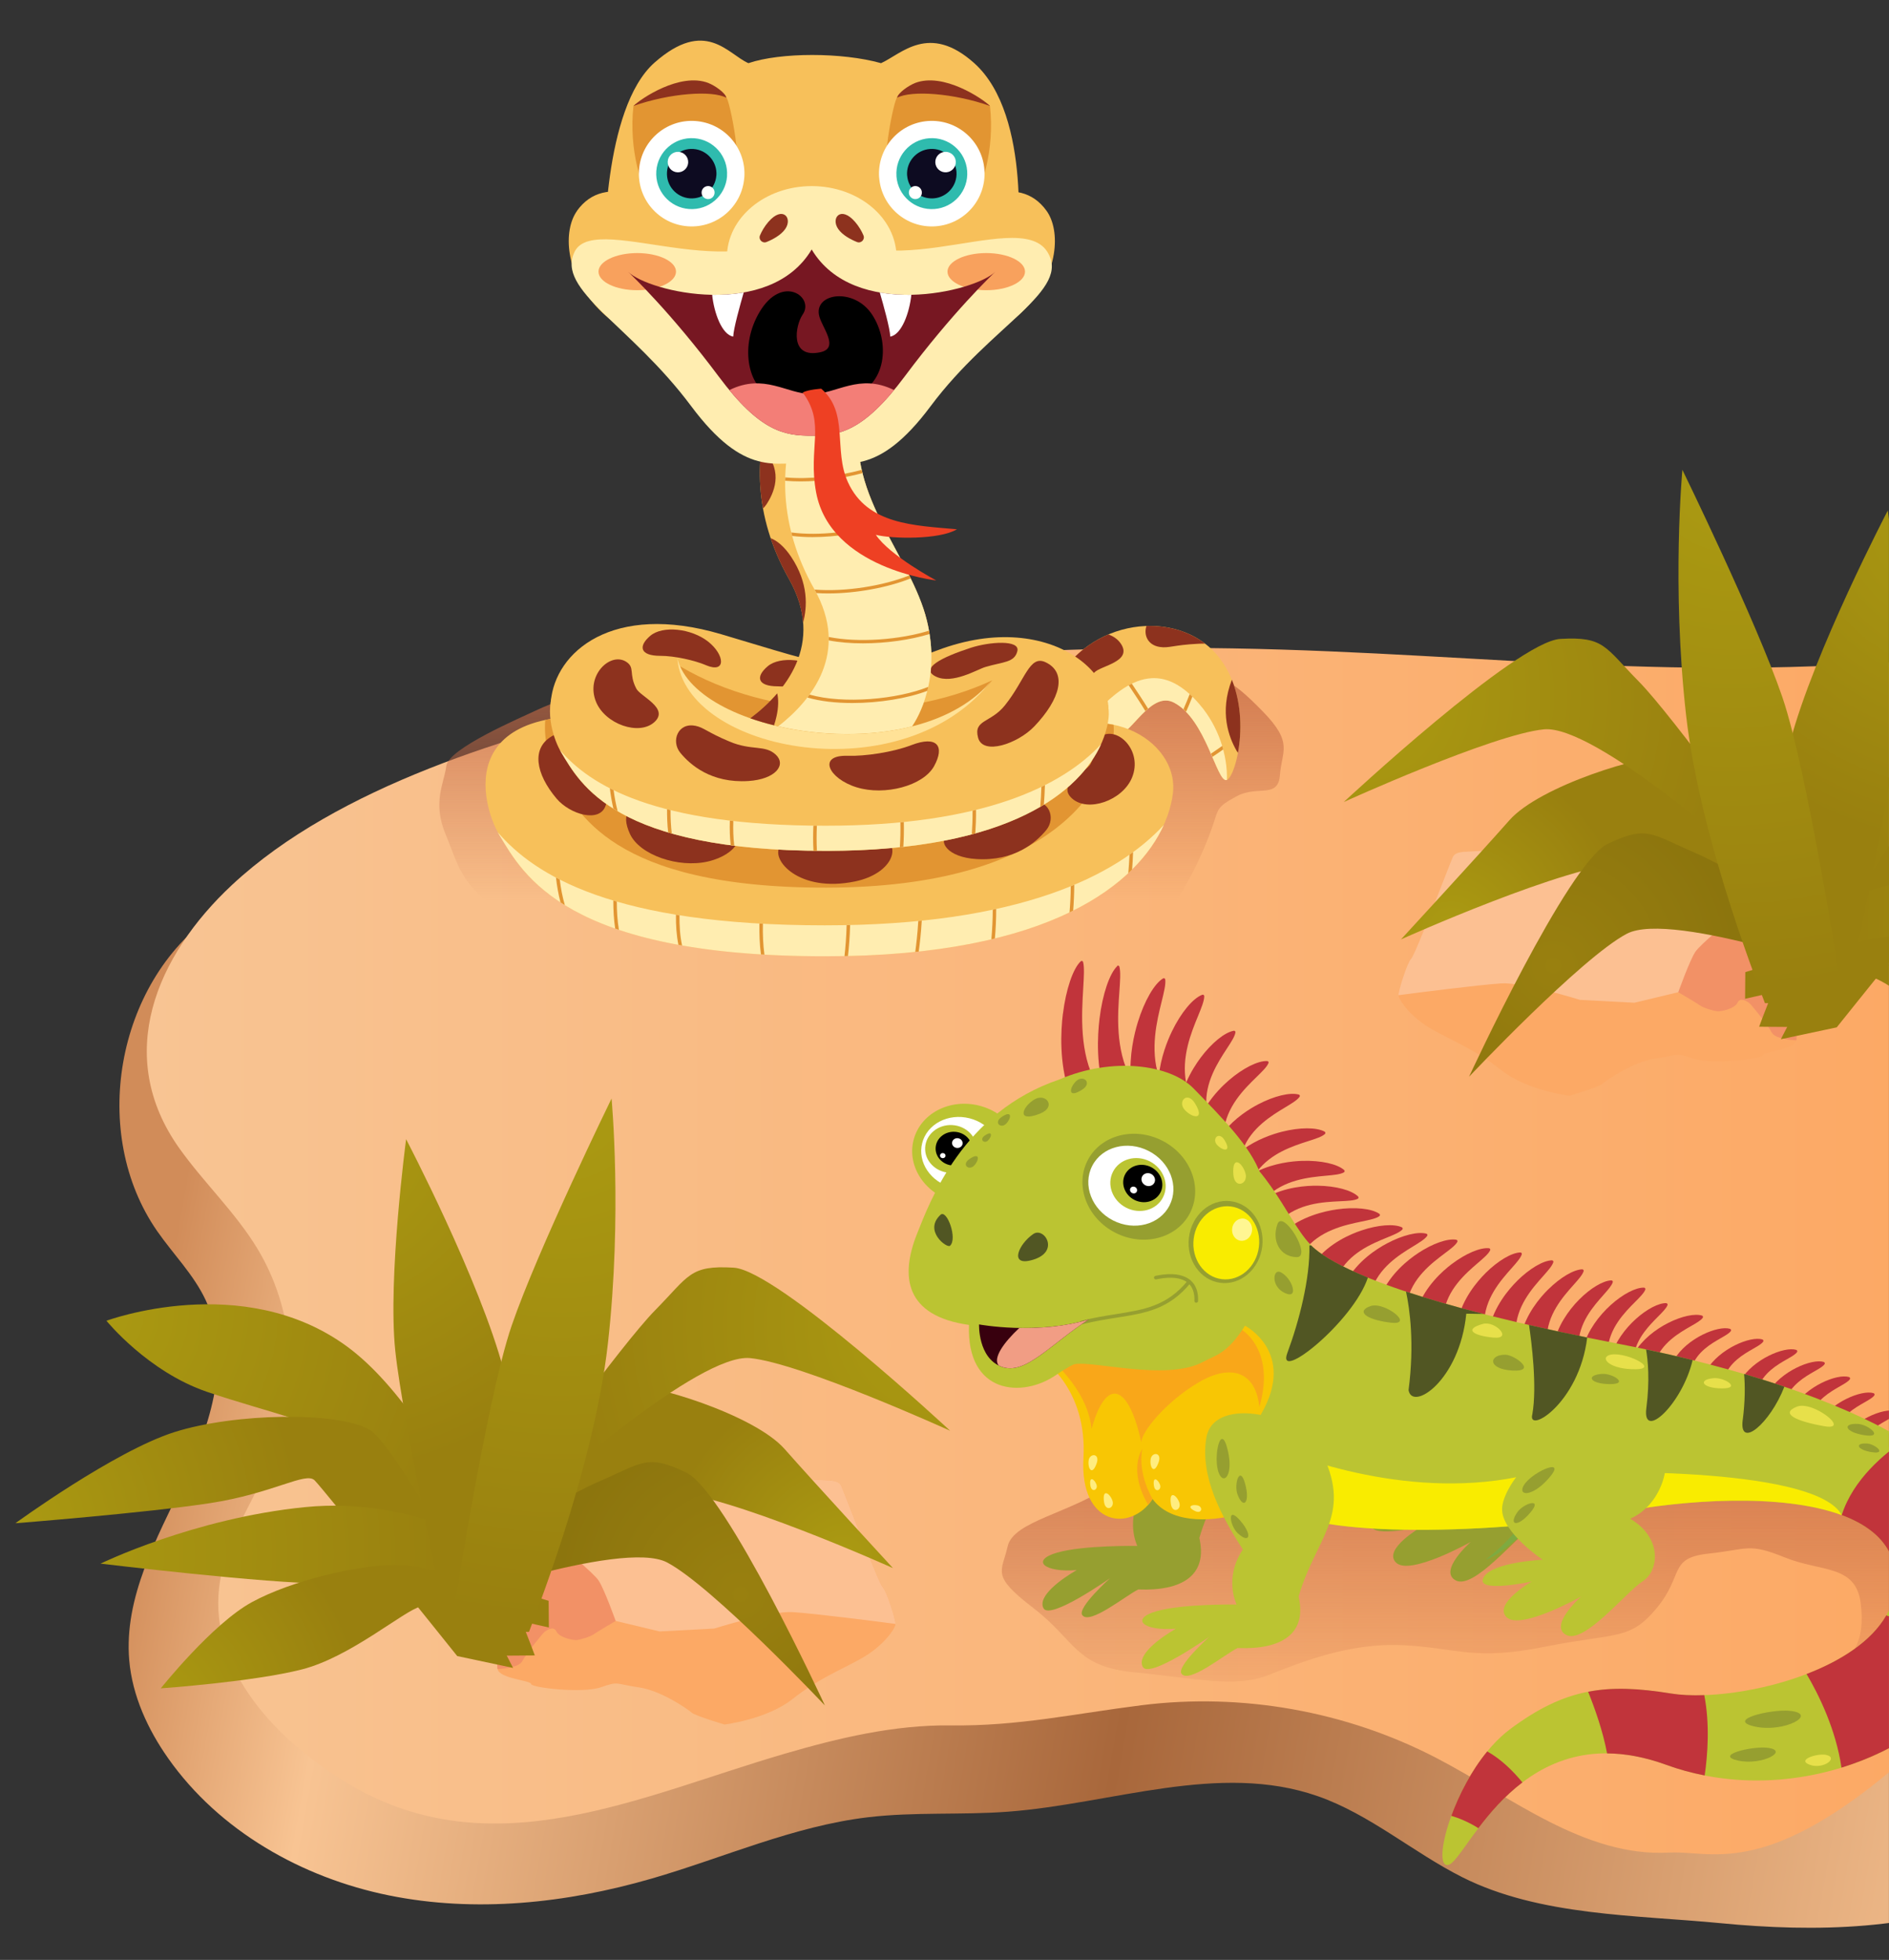
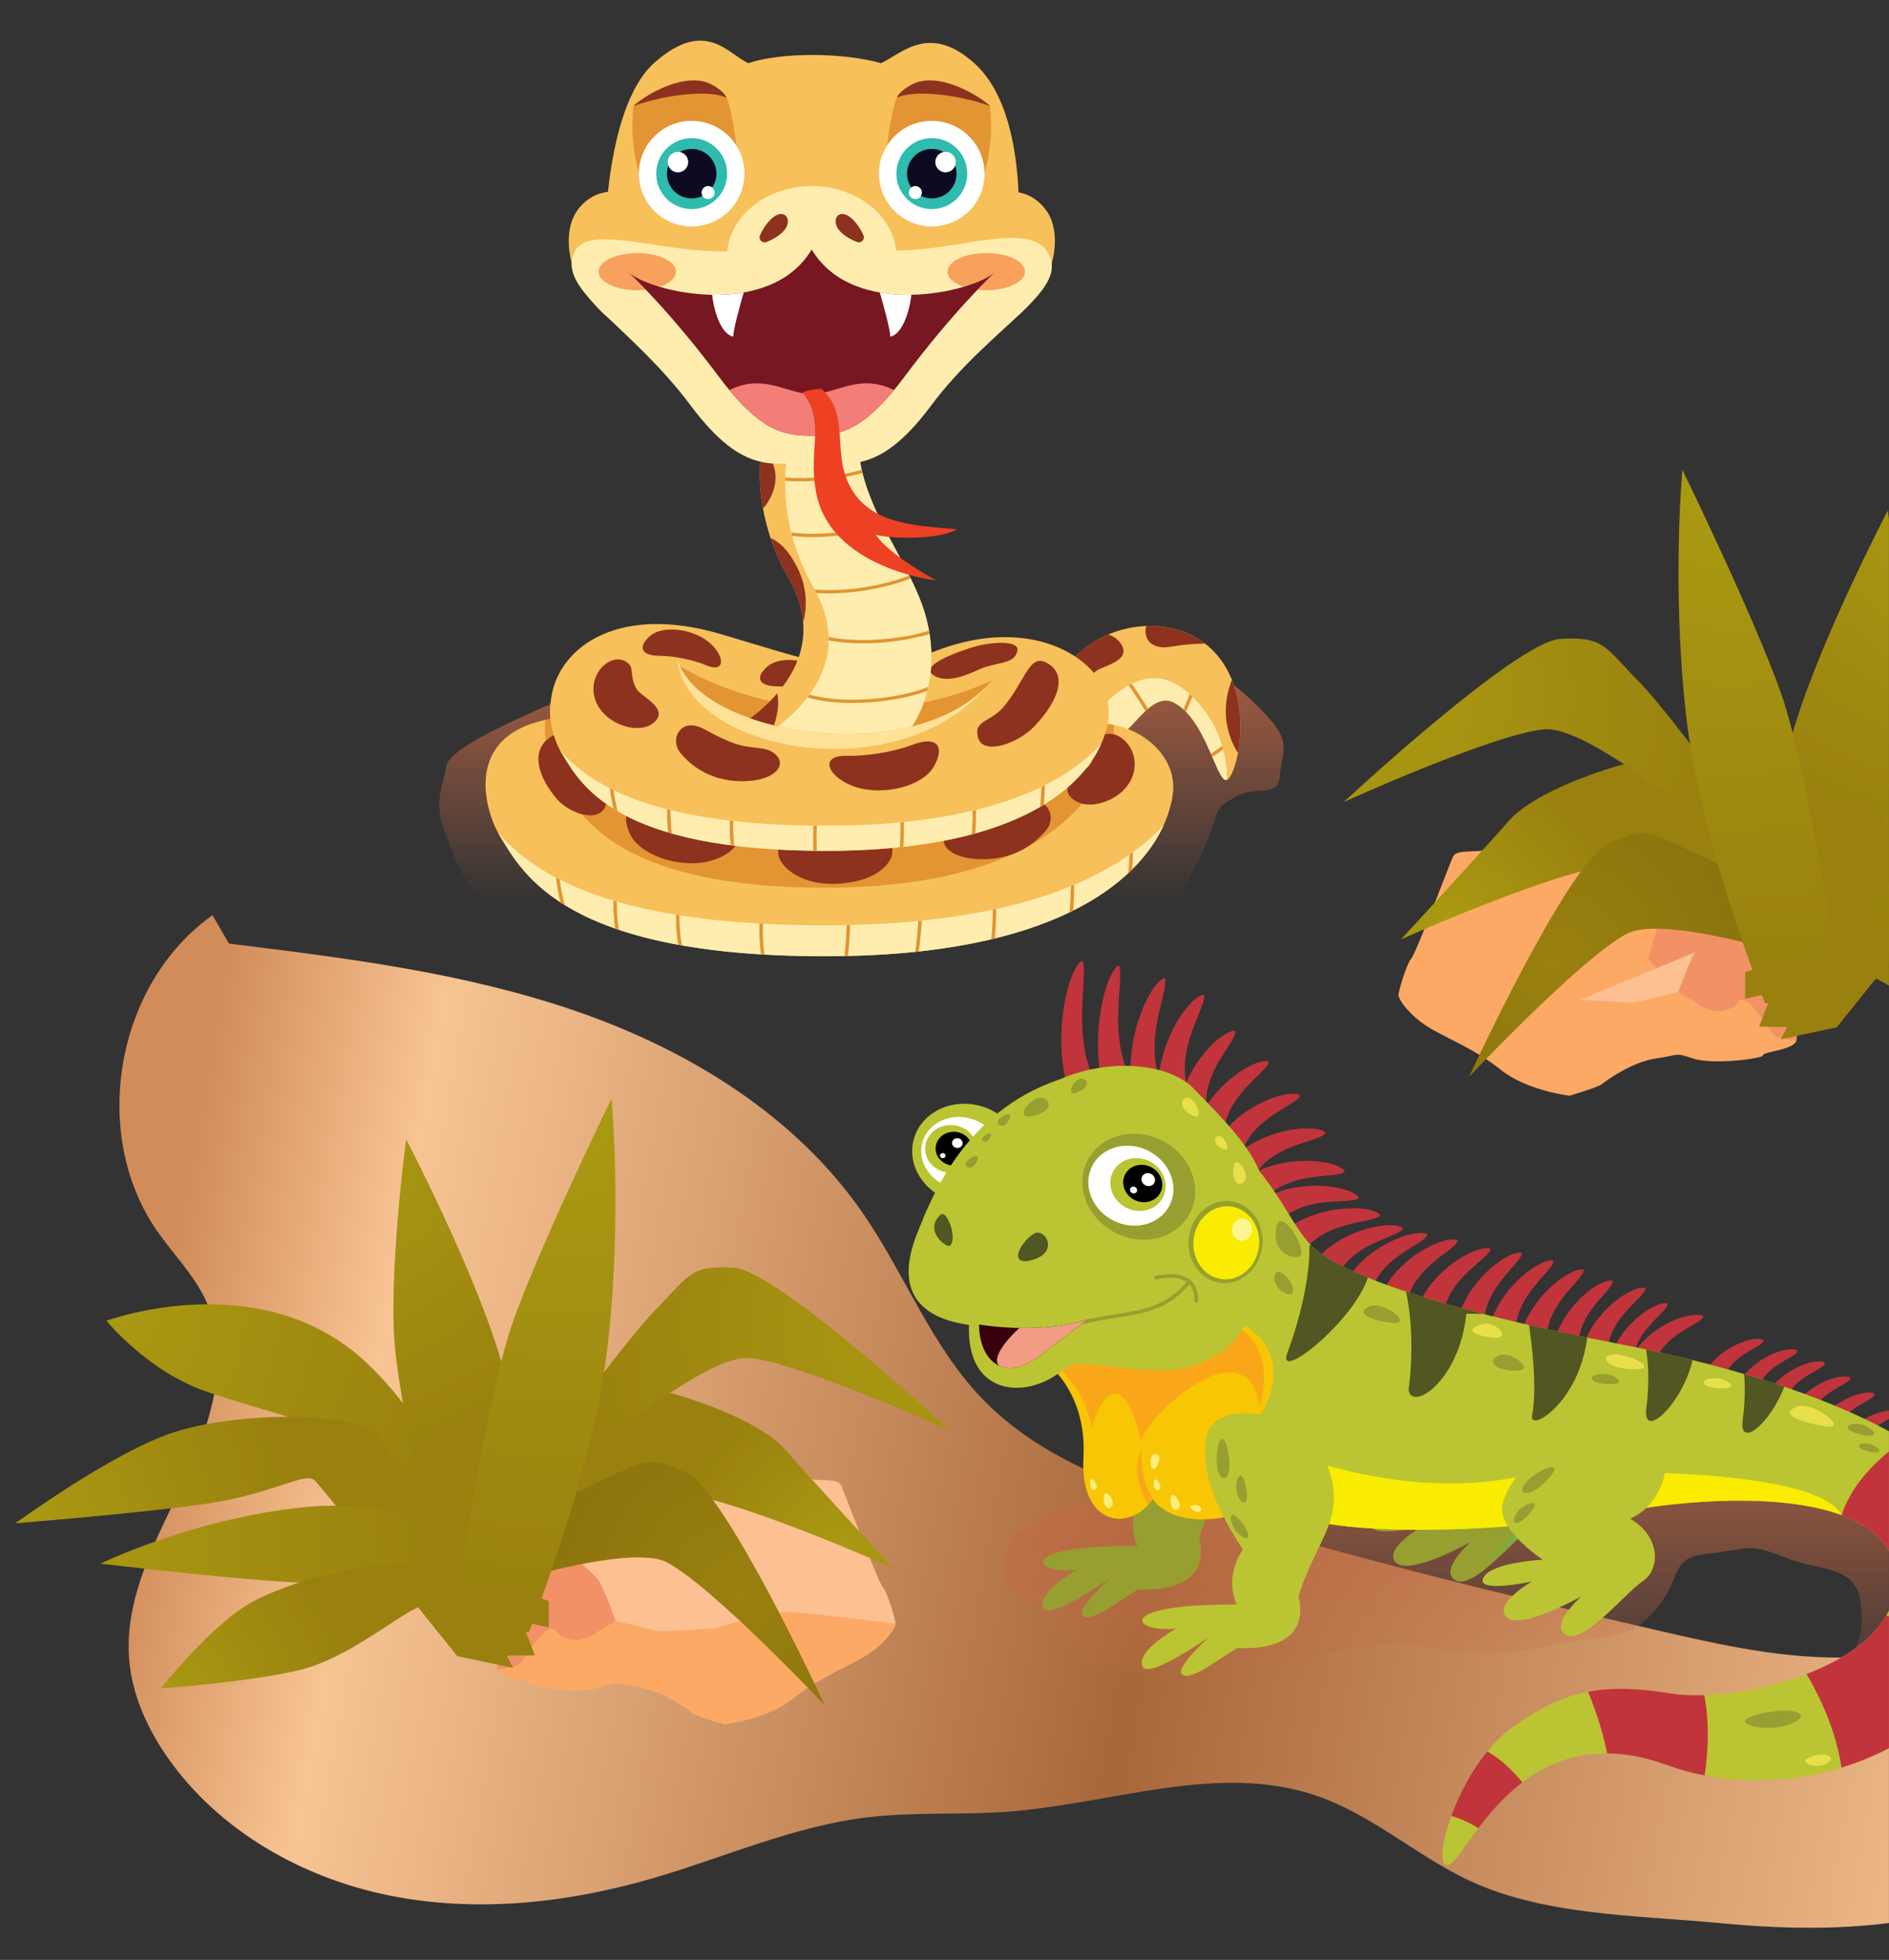
<svg xmlns="http://www.w3.org/2000/svg" xmlns:xlink="http://www.w3.org/1999/xlink" id="Layer_7" data-name="Layer 7" viewBox="0 0 422.12 437.8">
  <rect x="0" y="0" width="422.12" height="437.8" fill="#333333" stroke="none" />
  <defs>
    <style>      .cls-1 {        fill: none;      }      .cls-2 {        fill: #38000e;      }      .cls-3 {        fill: #e7e04a;      }      .cls-4 {        fill: #f19d84;      }      .cls-5 {        fill: #771722;      }      .cls-6 {        fill: #ffed7f;      }      .cls-7 {        fill: #ee4023;      }      .cls-8 {        fill: #f8a15d;      }      .cls-9 {        fill: url(#radial-gradient-7);      }      .cls-10 {        fill: url(#radial-gradient-6);      }      .cls-11 {        fill: url(#radial-gradient-5);      }      .cls-12 {        fill: url(#radial-gradient-4);      }      .cls-13 {        fill: url(#radial-gradient-9);      }      .cls-14 {        fill: url(#radial-gradient-8);      }      .cls-15 {        fill: url(#radial-gradient-3);      }      .cls-16 {        fill: url(#radial-gradient-2);      }      .cls-17 {        fill: #f8c604;      }      .cls-18 {        fill: url(#linear-gradient-4);      }      .cls-19 {        fill: url(#linear-gradient-3);      }      .cls-20 {        fill: url(#linear-gradient-2);      }      .cls-21 {        fill: #f9ec00;      }      .cls-22 {        fill: #f9a719;      }      .cls-23 {        fill: url(#radial-gradient);      }      .cls-24 {        fill: url(#linear-gradient);      }      .cls-25 {        fill: #515623;      }      .cls-26 {        fill: #0d0b21;      }      .cls-27 {        fill: #e29532;      }      .cls-28 {        fill: #fff692;      }      .cls-29 {        fill: #8d321e;      }      .cls-30 {        fill: url(#radial-gradient-16);      }      .cls-31 {        fill: url(#radial-gradient-12);      }      .cls-32 {        fill: url(#radial-gradient-14);      }      .cls-33 {        fill: url(#radial-gradient-13);      }      .cls-34 {        fill: url(#radial-gradient-10);      }      .cls-35 {        fill: url(#radial-gradient-17);      }      .cls-36 {        fill: url(#radial-gradient-11);      }      .cls-37 {        fill: url(#radial-gradient-18);      }      .cls-38 {        fill: url(#radial-gradient-15);      }      .cls-39 {        fill: #fff;      }      .cls-40 {        fill: #2fbbae;      }      .cls-41 {        fill: #fca965;      }      .cls-42 {        fill: #bbc432;      }      .cls-43 {        fill: #7eaa40;      }      .cls-44 {        fill: #fcc092;      }      .cls-45 {        fill: #f7c05a;      }      .cls-46 {        fill: #f29166;      }      .cls-47 {        fill: #f37e77;      }      .cls-48 {        fill: #57020e;      }      .cls-49 {        fill: #ffe297;      }      .cls-50 {        clip-path: url(#clippath);      }      .cls-51 {        fill: #ffedb0;      }      .cls-52 {        fill: #969f30;      }      .cls-53 {        fill: #c1343b;      }    </style>
    <clipPath id="clippath">
      <rect class="cls-1" x="-11.89" y="-13.37" width="434" height="483.86" />
    </clipPath>
    <linearGradient id="linear-gradient" x1="6088.35" y1="383.76" x2="6535.96" y2="304.83" gradientTransform="translate(6551.58) rotate(-180) scale(1 -1)" gradientUnits="userSpaceOnUse">
      <stop offset="0" stop-color="#f8c493" />
      <stop offset=".46" stop-color="#a8673b" />
      <stop offset=".85" stop-color="#f8c493" />
      <stop offset=".96" stop-color="#d18c59" />
    </linearGradient>
    <linearGradient id="linear-gradient-2" x1="6518.78" y1="279.47" x2="6128.7" y2="279.47" gradientTransform="translate(6551.58) rotate(-180) scale(1 -1)" gradientUnits="userSpaceOnUse">
      <stop offset="0" stop-color="#f8c493" />
      <stop offset="1" stop-color="#fca965" />
      <stop offset="1" stop-color="#de9990" />
    </linearGradient>
    <linearGradient id="linear-gradient-3" x1="192.51" y1="135.34" x2="192.51" y2="201.2" gradientUnits="userSpaceOnUse">
      <stop offset="0" stop-color="#c46945" />
      <stop offset="1" stop-color="#c46945" stop-opacity="0" />
    </linearGradient>
    <radialGradient id="radial-gradient" cx="1565.41" cy="155.48" fx="1565.41" fy="155.48" r="39.41" gradientTransform="translate(-1220.09 -91.53) rotate(5.3)" gradientUnits="userSpaceOnUse">
      <stop offset="0" stop-color="#ab9b12" />
      <stop offset="1" stop-color="#99800f" />
    </radialGradient>
    <radialGradient id="radial-gradient-2" cx="1539.79" cy="104.98" fx="1539.79" fy="104.98" r="81.49" xlink:href="#radial-gradient" />
    <radialGradient id="radial-gradient-3" cx="1588.87" cy="161.16" fx="1588.87" fy="161.16" r="47.8" gradientTransform="translate(-1220.09 -91.53) rotate(5.3)" gradientUnits="userSpaceOnUse">
      <stop offset="0" stop-color="#99800f" />
      <stop offset="1" stop-color="#8a730d" />
    </radialGradient>
    <radialGradient id="radial-gradient-4" cx="1730.55" cy="83.99" fx="1730.55" fy="83.99" r="89.71" xlink:href="#radial-gradient" />
    <radialGradient id="radial-gradient-5" cx="1751.8" cy="130.86" fx="1751.8" fy="130.86" r="66.82" xlink:href="#radial-gradient" />
    <radialGradient id="radial-gradient-6" cx="1745.43" cy="137.61" fx="1745.43" fy="137.61" r="92.94" xlink:href="#radial-gradient" />
    <radialGradient id="radial-gradient-7" cx="1723.31" cy="174.74" fx="1723.31" fy="174.74" r="47.98" xlink:href="#radial-gradient" />
    <radialGradient id="radial-gradient-8" cx="1672.37" cy="49.46" fx="1672.37" fy="49.46" r="77.04" xlink:href="#radial-gradient" />
    <radialGradient id="radial-gradient-9" cx="1618.5" cy="46.02" fx="1618.5" fy="46.02" r="117.56" xlink:href="#radial-gradient" />
    <radialGradient id="radial-gradient-10" cx="1841.23" cy="270.94" fx="1841.23" fy="270.94" r="39.41" gradientTransform="translate(1996.67 -91.53) rotate(174.7) scale(1 -1)" xlink:href="#radial-gradient" />
    <radialGradient id="radial-gradient-11" cx="1815.61" cy="220.44" fx="1815.61" fy="220.44" r="81.49" gradientTransform="translate(1996.67 -91.53) rotate(174.7) scale(1 -1)" xlink:href="#radial-gradient" />
    <radialGradient id="radial-gradient-12" cx="1864.68" cy="276.61" fx="1864.68" fy="276.61" gradientTransform="translate(1996.67 -91.53) rotate(174.7) scale(1 -1)" xlink:href="#radial-gradient-3" />
    <radialGradient id="radial-gradient-13" cx="2006.36" cy="199.45" fx="2006.36" fy="199.45" r="89.71" gradientTransform="translate(1996.67 -91.53) rotate(174.7) scale(1 -1)" xlink:href="#radial-gradient" />
    <radialGradient id="radial-gradient-14" cx="2027.62" cy="246.31" fx="2027.62" fy="246.31" r="66.82" gradientTransform="translate(1996.67 -91.53) rotate(174.7) scale(1 -1)" xlink:href="#radial-gradient" />
    <radialGradient id="radial-gradient-15" cx="2021.25" cy="253.07" fx="2021.25" fy="253.07" r="92.94" gradientTransform="translate(1996.67 -91.53) rotate(174.7) scale(1 -1)" xlink:href="#radial-gradient" />
    <radialGradient id="radial-gradient-16" cx="1999.13" cy="290.2" fx="1999.13" fy="290.2" r="47.98" gradientTransform="translate(1996.67 -91.53) rotate(174.7) scale(1 -1)" xlink:href="#radial-gradient" />
    <radialGradient id="radial-gradient-17" cx="1948.19" cy="164.91" fx="1948.19" fy="164.91" r="77.04" gradientTransform="translate(1996.67 -91.53) rotate(174.7) scale(1 -1)" xlink:href="#radial-gradient" />
    <radialGradient id="radial-gradient-18" cx="1894.32" cy="161.48" fx="1894.32" fy="161.48" r="117.56" gradientTransform="translate(1996.67 -91.53) rotate(174.7) scale(1 -1)" xlink:href="#radial-gradient" />
    <linearGradient id="linear-gradient-4" x1="332.83" y1="302.06" x2="332.83" y2="385.17" xlink:href="#linear-gradient-3" />
  </defs>
  <g class="cls-50">
    <g>
      <path class="cls-24" d="M47.49,204.43c-21.62,15.32-27.49,48.81-12.37,70.57,3.59,5.17,8.17,9.72,10.84,15.42,5.98,12.75,1.1,27.82-4.92,40.56s-13.37,25.87-12.16,39.9c.69,7.91,4.12,15.39,8.7,21.89,11.4,16.19,29.86,26.66,49.27,30.61s39.7,1.77,58.72-3.73c16.13-4.67,31.71-11.73,48.38-13.71,10.39-1.24,20.92-.46,31.35-1.25,23.24-1.76,47.11-11.14,69.12-3.48,11.7,4.07,21.3,12.56,32.37,18.13,17.23,8.67,38.78,8.43,57.62,10.25,21.35,2.07,43.88,1.62,63.9-6.9,3.22-1.37,6.52-3.09,8.36-6.08,1.96-3.19,1.87-7.19,1.72-10.93-.51-12.42-1.02-24.84-1.53-37.26-14.1-2.89-28.58,1.26-42.96,1.79-14.67.54-29.19-2.71-43.49-6.02-33.91-7.83-67.75-16.08-101.05-26.17-18.15-5.5-36.91-12.02-50.02-25.72-11.38-11.89-17.25-27.92-26.63-41.45-15.07-21.74-38.81-36.28-63.81-44.92-25-8.64-51.49-11.92-77.74-15.15" />
-       <path class="cls-20" d="M422.89,147.91c-63.04,4.39-107.14-4.11-170.32-3.09-36.09.58-72.36,3.59-107.54,11.98-30.68,7.31-69.5,18.8-93.18,40.87-16.94,15.79-26.52,38.12-11.78,58.83,5.49,7.71,12.52,14.29,17.43,22.39,8.02,13.23,9.59,30.16,4.16,44.65-3.94,10.5-11.35,19.86-12.68,31-2.21,18.5,13.04,34.54,29.07,44.04,32.06,18.98,64.99,2.59,97.28-6.83,12.05-3.52,24.52-6.49,37.15-6.33,15.13.19,27.51-2.61,42.64-4.51,22.41-2.81,45.64,1.32,65.69,11.7,16.95,8.77,33.22,22.28,52.28,21.22,9.09-.5,20.77,5.81,49.8-18.58" />
      <g>
        <path class="cls-19" d="M167.66,148.14c-25.18,1.59-43.1,8.3-47.34,10.31-4.25,2-20.08,8.72-20.58,12.64s-3.18,8.12-.12,15.4c3.06,7.27,3.44,13.01,17.22,19.52,13.78,6.51,11.87,11.1,37.89,12.63,26.03,1.53,37.51,4.21,56.27,1.53,18.76-2.68,37.53-5.3,45.56-11.84,8.03-6.54,13.38-20.7,14.53-24.14,1.15-3.44.79-3.95,5.37-6.38,4.58-2.42,9.18.66,9.56-4.71.38-5.37,3.09-7.1-3.83-14.17-6.91-7.08-12.05-11.34-25.65-8.8-13.59,2.54-24.65,5.37-38.16,7.08-13.51,1.72-50.72-9.06-50.72-9.06Z" />
        <g>
          <g>
            <path class="cls-45" d="M235.46,153.23c7.76-15.3,27.54-17.32,36.41-7.03,8.87,10.29,4.41,27.6,2.21,28.04-2.2.45-4.57-13.6-11.76-17.31-4.64-2.39-8.71,5.36-11.67,7.04-4.05,2.29-19.18-2.88-15.19-10.75Z" />
            <g>
              <path class="cls-29" d="M276.27,167.61c.11.19.23.38.37.54.83-4.48.9-10.72-1.36-16.31-2.83,7.28-.65,12.88,1,15.77Z" />
              <path class="cls-29" d="M256.19,139.83c-.66,1.98.25,4.28,2.99,4.69,2.05.31,2.98-.44,8.62-.72.53-.03,1.03-.03,1.51-.01-3.63-2.79-8.32-4.12-13.12-3.96Z" />
              <path class="cls-29" d="M250.5,143.84c-.64-.99-1.63-1.69-2.81-2.12-4.85,2.05-9.23,5.77-12.08,11.21,1.09,2.07,3.09,3.33,5.09,2.69,2.37-.76,1.23-2.55,3.85-5.4,1.39-1.52,8.55-2.4,5.95-6.39Z" />
            </g>
            <path class="cls-51" d="M268.07,157.35c-7.75-8.99-15.13-7.4-24.25,3.05,3.14,4.3,3.91,5.23,6.82,3.58,2.97-1.68,7.03-9.43,11.67-7.04,7.19,3.71,9.56,17.76,11.76,17.31.03,0,.06-.02.1-.03.15-5.52-1.86-11.94-6.11-16.87Z" />
            <g>
              <path class="cls-27" d="M252.22,153.08c1.17,1.75,2.77,4.15,3.73,5.76.2-.18.39-.36.6-.53-.93-1.54-2.46-3.85-3.63-5.59-.23.11-.46.23-.7.36Z" />
              <path class="cls-27" d="M265.85,155.05c-.45,1.17-.93,2.32-1.4,3.38.2.18.4.37.59.57.48-1.06.96-2.2,1.41-3.38-.2-.2-.41-.39-.61-.58Z" />
              <path class="cls-27" d="M273.34,167.41c-.07-.26-.14-.53-.22-.79-.85.61-1.7,1.19-2.51,1.73.11.24.21.49.31.72.79-.52,1.6-1.07,2.43-1.66Z" />
            </g>
          </g>
          <g>
            <g>
              <path class="cls-45" d="M111.6,186.55c-3.9-6.42-11.46-31.97,31.92-25.57,5.32,21.24,66.41,30.99,86.68,5.71,15.11-11.73,33.34-1.71,31.9,10.51-1.44,12.22-16.19,36.4-77.7,36.4-58.13,0-67.56-18.4-72.81-27.05Z" />
              <path class="cls-27" d="M230.2,166.7c-20.28,25.28-81.37,15.53-86.68-5.71-9.46-1.4-16.49-1.27-21.67-.16-.45,4.91,1.25,9.9,2.5,12.22,4.35,8.09,12.17,25.28,60.25,25.23,50.88-.05,63.05-22.68,64.23-34.11.08-.76.08-1.52.02-2.26-5.69-1.18-12.43-.03-18.65,4.79Z" />
              <path class="cls-51" d="M184.33,206.7c-47.27,0-64.85-11.21-73.09-20.78.12.23.25.44.36.64,5.25,8.66,14.68,27.05,72.81,27.05,51.08,0,69.91-16.67,75.66-29.33-10.5,11.38-32.44,22.42-75.74,22.42Z" />
              <path class="cls-27" d="M221.53,209.82c.18-2,.31-4.29.31-6.61.26-.06.52-.11.77-.17.01,2.31-.11,4.58-.29,6.59-.26.06-.53.13-.79.19ZM240.04,197.65c-.26.11-.52.21-.77.32,0,2.04-.12,4.04-.27,5.84.27-.13.54-.26.81-.4.14-1.78.24-3.76.24-5.76ZM189.49,213.55c.22-1.96.42-4.38.48-6.92-.26,0-.52.01-.78.02-.06,2.53-.26,4.96-.48,6.92.26,0,.52-.01.78-.02ZM205.98,205.66c-.26.03-.52.05-.78.08-.16,2.79-.45,5.27-.68,6.9.26-.03.52-.06.78-.08.23-1.66.52-4.13.68-6.89ZM253.2,190.35c-.26.19-.53.38-.8.57-.06,1.45-.16,2.85-.27,4.13.29-.27.57-.54.85-.81.1-1.22.18-2.53.22-3.88ZM125.24,201.56c.32.21.64.41.98.62-.54-1.84-.9-3.79-1.14-5.71-.28-.14-.57-.29-.84-.44.21,1.84.53,3.72,1.01,5.53ZM170.48,206.34c-.26-.01-.52-.03-.78-.04-.04,2.3.04,4.68.34,6.89.26.02.52.03.78.05-.3-2.19-.39-4.58-.34-6.89ZM151.83,204.45c-.26-.04-.52-.08-.78-.12-.03,2.27.11,4.58.55,6.72.27.05.54.1.82.15-.46-2.12-.61-4.45-.58-6.75ZM137.83,201.39c-.26-.08-.52-.15-.78-.23,0,2.04.1,4.19.42,6.26.27.1.55.19.83.28-.34-2.07-.47-4.24-.47-6.31Z" />
            </g>
            <g>
              <path class="cls-29" d="M246.04,164.46c3.66-2.33,9.41,3.21,6.92,9.25-2.11,5.12-9.88,7.83-13.41,4.64-3.53-3.19,3.18-5.87,4.14-7.69,1.8-3.43.25-4.87,2.35-6.2Z" />
              <path class="cls-29" d="M197.58,187.34c3.89,1.93,1.54,7.88-6.49,9.55-12.67,2.63-18.88-4.95-16.8-7.75,2.84-3.81,8.81-2.2,10.83-1.8,7.69,1.52,9.48-1.47,12.46,0Z" />
              <path class="cls-29" d="M230.38,179.19c3.97-.8,5.65,3.52,3.42,6.23-2.23,2.7-7.07,7.02-15.67,6.47-6.22-.4-8.79-3.7-6.28-6.05,2.51-2.35,5.47-.83,10.68-3.02,5.21-2.19,5.82-3.21,7.86-3.62Z" />
              <path class="cls-29" d="M160.79,185.37c-3.98-.16-10.31-1.57-14.43-3.51-5.82-2.73-7.75-.29-5.59,4.42,2.16,4.71,10.84,7.68,17.43,6.16,6.59-1.52,9.65-6.79,2.6-7.08Z" />
              <path class="cls-29" d="M124.38,178.4c2.97,3.51,9.7,5.55,10.98,1.48,1.27-4.07-2.25-2.98-4.76-6.62-3.63-5.27-3.98-10.73-7.32-8.78-4.52,2.64-3.64,8.32,1.1,13.92Z" />
            </g>
          </g>
          <g>
            <path class="cls-45" d="M123.09,156.7c.96-11.11,13.81-22.19,38.03-15.04,24.22,7.14,30.42,10.41,48.3,3.63,26.29-9.97,43.77,7.51,36.69,18.34-7.34,11.24-34.36,16.9-64.7,14.44-30.34-2.46-59.4-8.96-58.33-21.37Z" />
            <g>
              <path class="cls-29" d="M216.94,144.7c4.16-1.35,11.05-1.85,10.4.75-.65,2.6-3.15,2.35-7.14,3.54-1.82.54-7.36,3.93-11.05,2.15-3.68-1.78,1.15-4.28,7.79-6.44Z" />
              <path class="cls-29" d="M157.77,148.59c-2.58-1.09-7.02-2.09-10.22-2.09-4.52,0-5.01-2.13-2.23-4.48,2.78-2.35,9.18-1.64,12.92,1.3,3.73,2.94,4.1,7.2-.47,5.28Z" />
              <path class="cls-29" d="M184,155.4c-2.58-1.09-7.02-2.09-10.22-2.09-4.52,0-5.01-2.13-2.23-4.48,2.78-2.35,9.18-1.64,12.92,1.3,3.73,2.94,4.1,7.2-.47,5.28Z" />
            </g>
            <path class="cls-27" d="M221.79,151.94c-21.06,9.8-50.06,8.55-69.66-3.02-.09-.02-.16-.03-.25-.05,6.82,16.15,53.94,22.98,69.91,3.07Z" />
          </g>
          <g>
            <g>
              <path class="cls-45" d="M125.42,168.08c-3.17-5.22-9.31-25.97,25.94-20.77,4.32,17.26,53.96,25.18,70.43,4.64,12.28-9.53,27.09-1.39,25.92,8.54-1.17,9.93-13.16,29.58-63.14,29.58-47.23,0-54.89-14.95-59.16-21.98Z" />
              <path class="cls-49" d="M221.79,151.73c-16.48,20.54-66.11,12.62-70.43-4.64,1.71,20.96,50.77,30.38,70.43,4.64Z" />
              <path class="cls-51" d="M184.52,184.45c-38.41,0-52.69-9.11-59.39-16.89.1.19.2.36.3.52,4.27,7.03,11.92,21.98,59.16,21.98,41.51,0,56.81-13.55,61.47-23.83-8.53,9.25-26.36,18.22-61.54,18.22Z" />
            </g>
            <g>
              <path class="cls-29" d="M139.92,147.82c-3.56-2.26-9.14,3.11-6.72,8.98,2.05,4.97,9.6,7.6,13.02,4.51,3.42-3.1-3.09-5.7-4.02-7.47-1.75-3.33-.24-4.73-2.28-6.02Z" />
              <path class="cls-29" d="M155.36,162.13c-3.86-.78-5.49,3.42-3.32,6.05,2.17,2.62,6.86,6.82,15.22,6.28,6.04-.39,8.53-3.6,6.1-5.88-2.44-2.28-5.31-.81-10.37-2.94-5.06-2.13-5.66-3.12-7.63-3.52Z" />
              <path class="cls-29" d="M189.41,168.83c3.87.12,10.09-.79,14.23-2.38,5.83-2.24,7.53.26,5.1,4.68-2.42,4.41-11.04,6.68-17.31,4.74-6.28-1.93-8.87-7.26-2.02-7.04Z" />
              <path class="cls-29" d="M231.13,162.26c-3.69,3.86-11.5,6.56-12.57,2.51-1.07-4.05,2.82-3.25,5.99-7.2,4.59-5.72,5.48-11.34,9.09-9.64,4.88,2.29,3.36,8.18-2.52,14.34Z" />
              <path class="cls-27" d="M164.08,188.92c-.27-.03-.53-.07-.79-.1-.22-1.81-.26-3.69-.2-5.51.26.03.52.06.78.09-.06,1.84-.01,3.72.21,5.52ZM137.08,180.64c.31.19.62.38.94.57-.4-1.53-.69-3.13-.9-4.7-.29-.14-.57-.28-.84-.42.18,1.51.44,3.05.79,4.55ZM182.54,184.44c-.26,0-.52,0-.78,0-.08,1.82-.09,3.74.02,5.61.26,0,.51,0,.77,0-.1-1.87-.09-3.79-.01-5.61ZM149.84,180.96c-.26-.07-.52-.13-.78-.2-.01,1.69.05,3.45.25,5.19.27.08.54.16.81.24-.21-1.74-.29-3.52-.28-5.23ZM201.86,189.17c.11-1.77.16-3.66.11-5.55-.26.03-.51.05-.77.08.05,1.89-.01,3.79-.12,5.56.26-.03.52-.06.78-.08ZM233.5,175.38c-.26.13-.52.26-.79.39-.04,1.56-.14,3.08-.26,4.46.28-.16.55-.32.82-.49.11-1.37.19-2.84.23-4.36ZM217.95,186.16c.11-1.67.18-3.46.15-5.26-.26.06-.51.13-.77.19.02,1.81-.06,3.62-.17,5.29.27-.07.53-.14.79-.22Z" />
            </g>
          </g>
          <g>
            <path class="cls-45" d="M167.66,160.45c10.59,3.71,24.47,4.76,36.15,1.81,1.28-1.86,6.5-10.55,3.32-23.62-3.61-14.81-19.2-29.26-14.45-47.11-12.54.19-20.5-.66-20.5-.66-3.42,10.74-4.04,24.01,4.13,38.46,8.27,14.64-1.1,25.45-8.64,31.12Z" />
            <path class="cls-29" d="M172.97,162.02c-1.84-.45-3.62-.98-5.31-1.57,2-1.5,4.13-3.37,6.02-5.57.31,1.32.3,3.07-.16,5.14-.16.7-.34,1.37-.55,2ZM172.21,120.22c1,2.97,2.34,6.01,4.09,9.11,1.96,3.48,2.93,6.73,3.16,9.76.93-3.43,1.28-8.79-2.69-14.74-1.51-2.26-3.15-3.61-4.57-4.13ZM171.21,112.76c1.7-2.53,3.88-7.3-.3-11.91-.25-.27-.51-.52-.77-.75-.52,4.24-.49,8.75.36,13.47.27-.25.52-.53.71-.82Z" />
            <path class="cls-51" d="M192.17,93.8c-8.92-.1-14.34-.68-14.34-.68-3.42,10.74-4.04,24.01,4.13,38.46,8.05,14.25-.62,24.88-8.04,30.66,9.45,2.16,20.39,2.41,29.88.02,1.28-1.86,6.5-10.55,3.32-23.62-3.45-14.18-17.89-28.02-14.95-44.84Z" />
            <g>
              <path class="cls-27" d="M192.73,105.68c-.06-.24-.12-.48-.17-.72-5.35,1.44-11.77,2.17-17.08,1.68,0,.25-.02.5-.02.75,1.11.1,2.26.15,3.44.15,4.56,0,9.53-.7,13.83-1.85Z" />
              <path class="cls-27" d="M203.18,128.54c-5.77,2.32-14.32,3.72-21.15,3.16.15.26.29.52.42.78.86.06,1.74.08,2.64.08,6.31,0,13.4-1.34,18.42-3.36-.11-.22-.22-.45-.33-.67Z" />
              <path class="cls-27" d="M197.42,117.53c-.11-.22-.23-.45-.34-.67-6.08,1.93-14.09,2.91-20.25,2.08.07.26.13.52.2.78,1.42.17,2.94.26,4.5.26,5.31,0,11.17-.95,15.88-2.45Z" />
              <path class="cls-27" d="M207.22,154.32c.07-.29.14-.59.21-.89-6.84,2.78-18.89,3.89-26.52,1.73-.16.22-.32.43-.48.65,2.87.85,6.38,1.23,10.02,1.23,5.99,0,12.33-1.03,16.77-2.72Z" />
              <path class="cls-27" d="M185.18,142.29c0,.26,0,.51,0,.76,2.34.45,4.95.66,7.64.66,5.19,0,10.64-.78,14.89-2.08-.04-.25-.08-.49-.12-.75-6.39,1.99-15.64,2.76-22.42,1.4Z" />
            </g>
          </g>
          <g>
            <path class="cls-45" d="M146.28,13.97c11.39-10.02,16.35-1.87,20.96.14,7.19-2.44,20.95-2.44,29.64,0,4.55-2.05,10.72-9.04,20.81-.02,13.18,11.78,9.53,42.45,9.53,42.45h-92.11s-.49-32.3,11.17-42.57Z" />
            <path class="cls-45" d="M128.93,47.1c6.31-8.78,18.02-2.86,30.64,5.71,1.8-4.29,7.75-15.92,21.83-15.92s20.03,11.63,21.83,15.92c12.62-8.57,24.33-14.49,30.64-5.71,6.31,8.78-1.62,38.78-52.46,32.45-50.84,6.33-58.77-23.67-52.46-32.45Z" />
            <g>
              <path class="cls-27" d="M221.22,23.65c1.12,9.87-1.88,19.24-4.43,21.5-4.57,4.07-13.15,4.31-18.05-1.47-2.44-5.58,1.07-21.48,1.71-21.86,5.9-4.15,18.52-.25,20.77,1.82Z" />
              <g>
                <path class="cls-39" d="M196.46,39.62c.46,6.5,6.1,11.39,12.6,10.93,6.5-.46,11.39-6.1,10.92-12.6-.46-6.49-6.11-11.38-12.6-10.92-6.5.46-11.39,6.11-10.93,12.6Z" />
                <path class="cls-40" d="M200.32,39.35c.31,4.37,4.1,7.65,8.47,7.34,4.36-.31,7.65-4.1,7.34-8.47-.31-4.36-4.1-7.65-8.46-7.34-4.37.31-7.65,4.1-7.34,8.47Z" />
                <path class="cls-26" d="M202.71,39.18c.22,3.05,2.86,5.34,5.91,5.13,3.04-.22,5.34-2.86,5.12-5.91-.22-3.04-2.87-5.34-5.91-5.12-3.04.21-5.34,2.86-5.13,5.91Z" />
                <path class="cls-39" d="M209.01,36.37c.09,1.26,1.19,2.21,2.45,2.12,1.26-.09,2.21-1.18,2.12-2.45-.09-1.25-1.18-2.21-2.45-2.12-1.26.09-2.21,1.19-2.12,2.44Z" />
                <path class="cls-39" d="M203.1,43.12c.06.8.75,1.41,1.55,1.35.81-.06,1.41-.75,1.35-1.56-.06-.8-.75-1.4-1.56-1.35-.8.06-1.4.75-1.34,1.55Z" />
              </g>
            </g>
            <g>
              <path class="cls-27" d="M141.56,23.65c-1.12,9.87,1.88,19.24,4.43,21.5,4.57,4.07,13.15,4.31,18.05-1.47,2.44-5.58-1.07-21.48-1.71-21.86-5.9-4.15-18.52-.25-20.77,1.82Z" />
              <g>
                <path class="cls-39" d="M166.32,39.62c-.46,6.5-6.1,11.39-12.6,10.93-6.5-.46-11.39-6.1-10.92-12.6.46-6.49,6.11-11.38,12.6-10.92,6.5.46,11.39,6.11,10.93,12.6Z" />
                <path class="cls-40" d="M162.47,39.35c-.31,4.37-4.1,7.65-8.47,7.34-4.36-.31-7.65-4.1-7.34-8.47.31-4.36,4.1-7.65,8.46-7.34,4.37.31,7.65,4.1,7.34,8.47Z" />
                <path class="cls-26" d="M160.08,39.18c-.22,3.05-2.86,5.34-5.91,5.13-3.04-.22-5.34-2.86-5.12-5.91.22-3.04,2.87-5.34,5.91-5.12,3.04.21,5.34,2.86,5.13,5.91Z" />
                <path class="cls-39" d="M153.78,36.37c-.09,1.26-1.19,2.21-2.45,2.12-1.26-.09-2.21-1.18-2.12-2.45.09-1.25,1.18-2.21,2.45-2.12,1.26.09,2.21,1.19,2.12,2.44Z" />
                <path class="cls-39" d="M159.68,43.12c-.06.8-.75,1.41-1.55,1.35-.81-.06-1.41-.75-1.35-1.56.06-.8.75-1.4,1.56-1.35.8.06,1.4.75,1.34,1.55Z" />
              </g>
            </g>
            <ellipse class="cls-51" cx="181.39" cy="57.47" rx="18.95" ry="15.9" />
            <g>
              <path class="cls-51" d="M128.43,56.19s-.05-.05-.05-.05c.02.02.04.03.05.05Z" />
              <path class="cls-51" d="M233.99,56.19s.04-.03.05-.05c0,0-.02.02-.05.05Z" />
              <path class="cls-51" d="M181.21,46.79c-12.12,20.37-47.91-.23-52.78,9.39-4.34,8.58,12.36,16.24,26.02,34.54,11.93,15.98,18.96,12.56,26.76,12.56s14.84,3.42,26.76-12.56c13.66-18.3,31.64-25.86,26.02-34.54-6.74-10.4-40.66,10.97-52.78-9.39Z" />
            </g>
            <g>
              <path class="cls-29" d="M191.05,49.54c-3.16-3.65-5.47-.85-3.73,1.63.95,1.35,2.74,2.31,4.17,2.89.93.38,1.85-.56,1.46-1.48-.38-.9-.98-1.98-1.9-3.05Z" />
              <path class="cls-29" d="M171.73,49.54c3.16-3.65,5.47-.85,3.73,1.63-.95,1.35-2.74,2.31-4.17,2.89-.93.38-1.85-.56-1.46-1.48.38-.9.98-1.98,1.9-3.05Z" />
            </g>
            <g>
              <path class="cls-8" d="M151.06,60.68c0,2.29-3.88,4.15-8.66,4.15s-8.66-1.86-8.66-4.15,3.88-4.15,8.66-4.15,8.66,1.86,8.66,4.15Z" />
              <path class="cls-8" d="M229.05,60.68c0,2.29-3.88,4.15-8.66,4.15s-8.66-1.86-8.66-4.15,3.88-4.15,8.66-4.15,8.66,1.86,8.66,4.15Z" />
            </g>
            <g>
              <path class="cls-48" d="M140.35,60.71s-.04-.04-.04-.04c.01.01.03.03.04.04Z" />
              <path class="cls-48" d="M222.44,60.71s.03-.03.04-.04c0,0-.02.02-.04.04Z" />
              <path class="cls-5" d="M181.39,55.71c-9.42,15.84-36.4,9.55-41.05,4.99.65.61,9.61,9.13,20.23,23.36,9.28,12.43,14.74,13.27,20.81,13.27s11.54-.84,20.81-13.27c10.62-14.23,19.58-22.75,20.23-23.36-4.65,4.55-31.62,10.85-41.05-4.99Z" />
-               <path d="M171.52,88.03c-4.34-2.25-6.23-10.85-1.78-18.35,5.07-8.53,12.34-3.33,9.63.58-1.65,2.39-3.02,9.93,3.96,8.42,4.47-.97.1-5.77-.34-8.42-.8-4.85,7.91-6.01,11.88,0,3.98,6.01,3.53,15.96-4.99,18.5-8.52,2.54-18.37-.73-18.37-.73Z" />
            </g>
            <path class="cls-47" d="M199.8,87.14c-7.79-3.86-12.86.89-18.41.89s-10.61-4.74-18.41-.89c7.85,9.5,12.88,10.2,18.41,10.2s10.55-.7,18.41-10.2Z" />
            <g>
              <path class="cls-39" d="M196.6,65.34c.82,2.8,2.29,8.1,2.34,9.85,2.56-.44,4.3-5.38,4.71-9.33-2.34.04-4.72-.11-7.05-.52Z" />
              <path class="cls-39" d="M159.14,65.86c.41,3.95,2.14,8.89,4.71,9.33.05-1.76,1.53-7.05,2.34-9.85-2.32.41-4.71.56-7.05.52Z" />
            </g>
            <path class="cls-7" d="M183.51,86.82c6.27,5.37,2.67,13.65,5.97,20.89,4.34,9.51,14.82,9.65,24.36,10.52-3.89,2.37-14.56,2.15-18.12,1.24,3.14,4.68,13.49,10.19,13.49,10.19,0,0-23.67-2.62-26.84-19.68-1.86-10.03,2.22-15.3-3-22.31,1.3-.67,4.14-.84,4.14-.84Z" />
            <path class="cls-29" d="M204.45,18.55c6.39-2.48,15.21,3.56,16.77,5.11-8.08-2.84-17.54-3.54-20.77-1.82.26-1.16,2.66-2.76,4-3.28Z" />
            <path class="cls-29" d="M158.33,18.55c-6.39-2.48-15.21,3.56-16.77,5.11,8.08-2.84,17.54-3.54,20.77-1.82-.26-1.16-2.66-2.76-4-3.28Z" />
          </g>
        </g>
      </g>
      <g>
        <g>
          <path class="cls-41" d="M412.2,190.08c-1.52-.67-13.94-6.26-16.32-7.02s-10.91-2.92-13.82-3.24c-2.92-.32-4-.86-7.34-2.05-3.35-1.19-8.1-2.59-10.8-1.84-2.7.76-7.57,1.73-8.86,2.92s-8.85,7.56-17.06,9.94c-8.21,2.38-12.38.43-13.37,2.7-.99,2.27-8.3,21.65-9.25,22.6-.95.95-2.87,7.22-2.87,8.21s2.67,4.93,7.61,7.7c4.93,2.76,9.67,4.54,15.4,9.08,5.72,4.54,15.2,5.69,15.2,5.69,0,0,6.51-1.93,7.3-2.63s6.74-4.95,11.96-5.69c5.21-.73,4.23-1.44,8.37,0,4.15,1.44,15.62.07,15.59-.73s7.09-1.18,7.49-3.35c.4-2.17-1.77-8.89,1.59-11.45,3.36-2.57,10.94-10.86,11.69-12.44.75-1.58-1.21-17.83-2.5-18.39Z" />
          <path class="cls-46" d="M403.01,220.91c3.36-2.57,10.94-10.86,11.69-12.44.75-1.58-1.21-17.83-2.5-18.39-1.52-.67-13.94-6.26-16.32-7.02-2.08-.66-8.88-2.4-12.5-3.04-1.03,1.13-1.94,2.16-2.64,2.97-4.39,5.05-12.75,30.61-12.32,31.3.43.69,6.61,7.35,6.61,7.35,0,0,4.04,2.36,4.9,2.97.86.6,3.01,1.2,3.78,1.29.77.09,3.87-.52,4.55-1.9.69-1.39,2.15-.25,2.58.01s4.21,4.98,5.07,6.62c.86,1.63,5.51,1.75,5.51,1.75.4-2.18-1.77-8.89,1.59-11.45Z" />
-           <path class="cls-44" d="M353.11,223.35l12.11.64,9.81-2.35s2.5-6.99,3.77-8.95c1.27-1.96,7.43-6.53,9.34-9.29,1.91-2.76,2.34-4.88,3.61-9.34,1.27-4.46,4.46-1.27,7.22-.85,2.76.42,7.86.42,10.19.21,1.29-.12,2.55-1.49,3.43-2.7-.14-.33-.27-.58-.4-.63-1.52-.67-13.94-6.26-16.32-7.02-2.38-.76-10.91-2.92-13.82-3.24-2.92-.32-4-.86-7.34-2.05-3.35-1.19-8.1-2.59-10.8-1.84-2.7.76-7.57,1.73-8.86,2.92-1.29,1.19-8.85,7.56-17.06,9.94-8.21,2.38-12.38.43-13.37,2.7-.99,2.27-8.3,21.65-9.25,22.6-.95.95-2.87,7.22-2.87,8.21,3.11-.42,18.12-2.34,23-2.64,4.88-.3,17.61,3.7,17.61,3.7Z" />
+           <path class="cls-44" d="M353.11,223.35l12.11.64,9.81-2.35s2.5-6.99,3.77-8.95Z" />
        </g>
        <g>
          <path class="cls-23" d="M410.62,201.87s-31.47-32.31-37.32-32.9c-5.85-.6-29.23,6.57-36.01,14.26-6.78,7.69-24.22,26.61-24.22,26.61,0,0,37.51-16.86,50.48-17.07s39.98,18.92,39.98,18.92l7.08-9.82Z" />
          <path class="cls-16" d="M396.61,191.64s-22.74-31.63-30.39-39.4c-7.65-7.76-7.7-10.09-17.55-9.52-9.85.57-48.38,36.43-48.38,36.43,0,0,33.26-15.11,44.71-16.23,11.46-1.12,45.73,29.6,45.73,29.6l5.87-.89Z" />
          <path class="cls-15" d="M422.15,215.63s-33.02-20.68-43.03-24.97c-10.01-4.29-10.95-6.43-19.84-2.17-8.9,4.25-31,52.03-31,52.03,0,0,25.07-26.57,35.25-31.94,10.18-5.37,53.53,10.1,53.53,10.1l5.1-3.04Z" />
          <path class="cls-12" d="M393.1,229.35s18.67-51.94,41.96-69.01,53.76-5.75,53.76-5.75c0,0-9.2,11.38-22.54,15.9-13.34,4.52-28.15,7.67-31.14,11.56-2.99,3.89-27.47,47.41-27.47,47.41l-14.58-.11Z" />
          <path class="cls-11" d="M397.96,232.13s25.05-49.13,32.13-53.22c7.08-4.09,30.07-3.71,43.51.54s35.57,20.37,35.57,20.37c0,0-29.08-2.29-43.36-4.47-14.28-2.18-21.49-7.1-23.5-5.12s-31.87,39.26-31.87,39.26l-12.48,2.65Z" />
          <path class="cls-10" d="M400.86,206.66c.5-.5,18.75-12.91,43.59-10.44s45.7,12.62,45.7,12.62c0,0-37.53,4.53-50.38,4.43-12.85-.1-38.96-.3-38.96-.3l.05-6.3Z" />
          <path class="cls-9" d="M390.01,217.15s25.76-8.09,34.25-8.03c8.5.06,23.18,3.49,32.05,8.32s20.37,19.26,20.37,19.26c0,0-20.6-1.44-31.51-4.22-10.91-2.78-22.65-13.02-26.58-14.08-3.93-1.07-28.63,4.71-28.63,4.71l.05-5.97Z" />
          <path class="cls-14" d="M398,226.09s-3.3-40.19,2.03-60.36c5.33-20.17,21.83-51.71,21.83-51.71,0,0,4.11,30.88,2.43,47.17-1.68,16.29-12.37,65-12.37,65l-13.92-.11Z" />
          <path class="cls-13" d="M394.4,224.09c-.18-.71-14.39-35.61-17.63-64.39-3.25-28.78-.82-54.75-.82-54.75,0,0,16.49,33.74,22.32,50.72,5.83,16.98,13.67,68.33,13.67,68.33l-17.54.09Z" />
        </g>
      </g>
      <g>
        <g>
          <path class="cls-41" d="M100.42,330.53c1.52-.67,13.94-6.26,16.32-7.02s10.91-2.92,13.82-3.24c2.92-.32,4-.86,7.34-2.05,3.35-1.19,8.1-2.59,10.8-1.84,2.7.76,7.57,1.73,8.86,2.92s8.85,7.56,17.06,9.94c8.21,2.38,12.38.43,13.37,2.7s8.3,21.65,9.25,22.6c.95.95,2.87,7.22,2.87,8.21s-2.67,4.93-7.61,7.7c-4.93,2.76-9.67,4.54-15.4,9.08-5.72,4.54-15.2,5.69-15.2,5.69,0,0-6.51-1.93-7.3-2.63s-6.74-4.95-11.96-5.69-4.23-1.44-8.37,0c-4.15,1.44-15.62.07-15.59-.73s-7.09-1.18-7.49-3.35c-.4-2.17,1.77-8.89-1.59-11.45-3.36-2.57-10.94-10.86-11.69-12.44-.75-1.58,1.21-17.83,2.5-18.39Z" />
          <path class="cls-46" d="M109.6,361.36c-3.36-2.57-10.94-10.86-11.69-12.44-.75-1.58,1.21-17.83,2.5-18.39,1.52-.67,13.94-6.26,16.32-7.02,2.08-.66,8.88-2.4,12.5-3.04,1.03,1.13,1.94,2.16,2.64,2.97,4.39,5.05,12.75,30.61,12.32,31.3-.43.69-6.61,7.35-6.61,7.35,0,0-4.04,2.36-4.9,2.97-.86.6-3.01,1.2-3.78,1.29-.77.09-3.87-.52-4.55-1.9-.69-1.39-2.15-.25-2.58.01s-4.21,4.98-5.07,6.62c-.86,1.63-5.51,1.75-5.51,1.75-.4-2.18,1.77-8.89-1.59-11.45Z" />
          <path class="cls-44" d="M159.5,363.79l-12.11.64-9.81-2.35s-2.5-6.99-3.77-8.95c-1.27-1.96-7.43-6.53-9.34-9.29-1.91-2.76-2.34-4.88-3.61-9.34-1.27-4.46-4.46-1.27-7.22-.85-2.76.42-7.86.42-10.19.21-1.29-.12-2.55-1.49-3.43-2.7.14-.33.27-.58.4-.63,1.52-.67,13.94-6.26,16.32-7.02,2.38-.76,10.91-2.92,13.82-3.24,2.92-.32,4-.86,7.34-2.05,3.35-1.19,8.1-2.59,10.8-1.84,2.7.76,7.57,1.73,8.86,2.92,1.29,1.19,8.85,7.56,17.06,9.94,8.21,2.38,12.38.43,13.37,2.7.99,2.27,8.3,21.65,9.25,22.6.95.95,2.87,7.22,2.87,8.21-3.11-.42-18.12-2.34-23-2.64-4.88-.3-17.61,3.7-17.61,3.7Z" />
        </g>
        <g>
          <path class="cls-34" d="M101.99,342.31s31.47-32.31,37.32-32.9c5.85-.6,29.23,6.57,36.01,14.26,6.78,7.69,24.22,26.61,24.22,26.61,0,0-37.51-16.86-50.48-17.07s-39.98,18.92-39.98,18.92l-7.08-9.82Z" />
          <path class="cls-36" d="M116,332.09s22.74-31.63,30.39-39.4c7.65-7.76,7.7-10.09,17.55-9.52,9.85.57,48.38,36.43,48.38,36.43,0,0-33.26-15.11-44.71-16.23-11.46-1.12-45.73,29.6-45.73,29.6l-5.87-.89Z" />
          <path class="cls-31" d="M90.46,356.07s33.02-20.68,43.03-24.97c10.01-4.29,10.95-6.43,19.84-2.17,8.9,4.25,31,52.03,31,52.03,0,0-25.07-26.57-35.25-31.94-10.18-5.37-53.53,10.1-53.53,10.1l-5.1-3.04Z" />
          <path class="cls-33" d="M119.51,369.79s-18.67-51.94-41.96-69.01-53.76-5.75-53.76-5.75c0,0,9.2,11.38,22.54,15.9,13.34,4.52,28.15,7.67,31.14,11.56,2.99,3.89,27.47,47.41,27.47,47.41l14.58-.11Z" />
          <path class="cls-32" d="M114.65,372.57s-25.05-49.13-32.13-53.22c-7.08-4.09-30.07-3.71-43.51.54-13.44,4.25-35.57,20.37-35.57,20.37,0,0,29.08-2.29,43.36-4.47,14.28-2.18,21.49-7.1,23.5-5.12s31.87,39.26,31.87,39.26l12.48,2.65Z" />
          <path class="cls-38" d="M111.75,347.1c-.5-.5-18.75-12.91-43.59-10.44-24.85,2.47-45.7,12.62-45.7,12.62,0,0,37.53,4.53,50.38,4.43,12.85-.1,38.96-.3,38.96-.3l-.05-6.3Z" />
          <path class="cls-30" d="M122.6,357.59s-25.76-8.09-34.25-8.03c-8.5.06-23.18,3.49-32.05,8.32s-20.37,19.26-20.37,19.26c0,0,20.6-1.44,31.51-4.22,10.91-2.78,22.65-13.02,26.58-14.08,3.93-1.07,28.63,4.71,28.63,4.71l-.05-5.97Z" />
          <path class="cls-35" d="M114.61,366.54s3.3-40.19-2.03-60.36c-5.33-20.17-21.83-51.71-21.83-51.71,0,0-4.11,30.88-2.43,47.17,1.68,16.29,12.37,65,12.37,65l13.92-.11Z" />
          <path class="cls-37" d="M118.21,364.53c.18-.71,14.39-35.61,17.63-64.39,3.25-28.78.82-54.75.82-54.75,0,0-16.49,33.74-22.32,50.72-5.83,16.98-13.67,68.33-13.67,68.33l17.54.09Z" />
        </g>
      </g>
      <g>
        <path class="cls-18" d="M273.87,325.83c-8.44-.19-15.73-1.08-25.19,5.6-9.46,6.68-22.24,8.28-23.52,14.03-1.28,5.75-3.84,6.39,5.75,13.74,9.59,7.35,9.27,13.1,22.69,14.38,13.42,1.28,22.37,3.52,29.72.64,7.35-2.88,18.22-7.35,30.36-6.71,12.15.64,15.66,3.52,31.64.32,15.98-3.2,18.81-1.28,24.9-8.63,6.1-7.35,2.58-11.19,11.53-12.15,8.95-.96,8.93-2.46,17.09.85,8.16,3.31,15.86,1.52,16.96,10.25s-1.87,12.8-8.05,16.2c-6.18,3.39-28.88,7.55-39.42,10.74-10.55,3.2-26.21,4.79-33.24,10.87-7.03,6.07-14.32,14.48-12.28,14.59,2.05.11,23.78-17.79,31.77-16.51,7.99,1.28-29.72,17.26,24.29,5.75,54.02-11.51,53.21-13.96,55.53-17.85,2.32-3.89,8.09-26.07,7.28-31.28-.81-5.21-5.24-17.42-19.01-21.7-13.76-4.28-25.91-8.76-56.59-9.08-30.68-.32-42.83-2.88-57.85-.96-15.02,1.92-34.39,6.9-34.39,6.9Z" />
        <g>
          <path class="cls-52" d="M247.38,308.13c-1.4,8.58,3.28,17.39,8.18,24.9-4.34,6.45-1.41,12.3-1.41,12.3,0,0-11.99-.22-17.94,1.5-5.95,1.71-2.87,4.5,4.39,3.89-3.28,1.9-8.86,5.81-7.41,8.54,1.45,2.72,14.87-6.73,14.87-6.73,0,0-7.36,6.59-6.22,8.24,1.62,2.3,9.6-4.26,12.52-5.72,9.78.4,15.57-3.14,13.65-11.5,3.78-13.11,11.91-17.85,5.48-31.52-4.27-9.09-24.49-13.78-26.11-3.91Z" />
          <path class="cls-52" d="M328.86,305.84c-8.74,3.38-17.74,13.67-17.91,18.96-.16,5.29,9.09,11.42,9.09,11.42,0,0-10.92.51-13.09,3.73-2.69,4.01,10.66,1.14,10.66,1.14,0,0-8.72,5-5.63,7.98,3.1,2.99,16.68-4.64,16.68-4.64,0,0-7.38,6.5-3.34,8.61,4.04,2.1,13.4-9.65,17.06-12,3.66-2.33,4.46-9.71-2.79-13.97,7.05-3.03,9.5-12.58,6.99-15.82-4.98-6.45-11.03-8.01-17.71-5.41Z" />
          <path class="cls-43" d="M349.11,308.86c1.8,3.2,1.09,9.35-7.37,13.71,3.68,3.96,9.63,9.55,3.36,14.64-3.82,5.19-10.68,10.64-13.07,11.15,4.01-3.07,9.62-8.72,9.64-12.07,3.07-3.31-1.94-12.33-7.92-14.57,11.29-3.38,15.36-12.86,15.36-12.86Z" />
          <g>
            <path class="cls-17" d="M233.02,303.74s9.99,6.48,9.09,21.95c-.88,15.24,10.58,16.64,15.45,9.16,7.39,10.22,33.48,1.51,35.55-9.44,4.18-22.12-17.17-32.34-17.17-32.34l-42.91,10.67Z" />
            <path class="cls-22" d="M257.56,334.85c-.31.47-.64.91-.99,1.31h0c-4.6-7.87-1.3-12.54-1.3-12.54,0,0-1.29,4.9,2.29,11.23Z" />
            <path class="cls-22" d="M281.42,314.28c-.81-7.84-6.26-9.69-13.38-5.6-7.12,4.1-13.06,11.12-13,13.56-2.77-13.02-7.85-14.88-11.12-3.04-.81-7.85-6.94-13.31-8.3-15.02,13.93-6.25,41.77-7.23,41.77-7.23,2.42,1.62,7.1,6.71,4.04,17.32Z" />
-             <path class="cls-6" d="M245.08,326.83c.75-2.21-1.58-2.3-1.81-.57-.24,1.72.78,3.57,1.81.57Z" />
            <path class="cls-6" d="M243.66,331.85c.25,1.68,1.78.97,1.36-.23-.42-1.19-1.69-2.05-1.36.23Z" />
            <path class="cls-6" d="M246.71,335.51c.34,2.31,2.45,1.33,1.87-.31-.57-1.64-2.32-2.82-1.87.31Z" />
            <path class="cls-6" d="M258.93,326.57c.75-2.21-1.58-2.3-1.81-.57-.24,1.72.78,3.57,1.81.57Z" />
            <path class="cls-6" d="M257.86,331.89c.25,1.68,1.78.97,1.36-.23-.42-1.19-1.69-2.05-1.36.23Z" />
            <path class="cls-6" d="M267.08,337.55c1.54.71,1.79-.97.55-1.27-1.23-.3-2.64.29-.55,1.27Z" />
            <path class="cls-6" d="M261.65,335.93c.34,2.31,2.45,1.33,1.87-.31-.57-1.64-2.32-2.82-1.87.31Z" />
          </g>
          <g>
            <path class="cls-53" d="M249.61,215.78c.08-.08.2-.11.31-.08.11.03.19.12.22.23.31,1.16.17,3.1,0,5.55-.37,5.15-.93,12.86,2.54,19.41-.36-5.13.76-9.88,1.57-12.52,1.47-4.78,3.69-8.63,5.65-9.81.09-.06.21-.06.31-.01.1.05.17.14.18.25.14,1.09-.28,2.79-.81,4.95-1.06,4.28-2.61,10.58-.64,16.66.45-4.26,1.93-7.94,2.95-10.04,2.02-4.18,4.68-7.38,6.77-8.16.1-.04.21-.02.3.04.09.06.14.16.14.26.01,1.04-.61,2.55-1.39,4.46-1.52,3.7-3.75,9.12-2.66,14.89,1.02-2.4,2.32-4.35,3.24-5.59,2.47-3.3,5.37-5.66,7.41-6.02.1-.02.21.01.28.09.07.07.11.18.09.28-.14.91-.93,2.11-1.93,3.64-1.98,3.03-4.92,7.52-4.57,12.8,1.68-2.63,3.72-4.62,5.07-5.78,3.12-2.68,6.47-4.36,8.53-4.27.1,0,.2.06.26.15.06.09.07.2.03.29-.33.85-1.37,1.86-2.68,3.14-2.72,2.65-6.79,6.63-7.32,12.25,2.52-3.15,5.8-5.17,7.74-6.18,3.55-1.85,7.09-2.7,9.03-2.16.1.03.18.1.22.2.04.1.02.21-.04.29-.51.74-1.71,1.46-3.23,2.38-3.04,1.83-7.56,4.56-9.44,9.42,3.14-2.3,6.63-3.45,8.71-3.98,3.99-1.01,7.73-1.02,9.55-.03.09.05.15.14.17.25.01.1-.03.21-.1.28-.68.61-2.05,1.06-3.79,1.61-3.35,1.08-8.27,2.66-11.33,6.72,3.78-1.84,7.79-2.26,10.08-2.33,4.11-.12,7.77.68,9.33,2.04.08.07.12.17.11.28-.01.1-.07.2-.16.25-.79.45-2.22.59-4.03.75-3.76.35-9.39.88-13.34,4.87,4.22-2.38,9.01-2.68,11.57-2.64,4,.06,7.52,1,8.97,2.4.08.07.11.18.1.28s-.08.19-.17.24c-.79.4-2.19.47-3.96.55-3.74.18-9.4.44-13.43,4.37-.05.05-.13.08-.2.09-.05,0-.1,0-.15-.02-1.6-.65-3.42-4.31-3.5-4.47-.07-.15-.02-.33.12-.42.02-.01.04-.03.07-.04,0,0,0,0,0,0-1.68-.59-3.73-4.27-3.82-4.42-.08-.15-.04-.33.1-.42.12-.08.24-.17.37-.25-1.7-.8-3.74-3.11-3.84-3.22-.11-.12-.11-.31,0-.43.44-.47.9-.91,1.37-1.33-1.79-.31-4.38-2.13-4.51-2.21-.14-.1-.18-.28-.1-.42.34-.59.71-1.16,1.1-1.69-.12.03-.24.05-.37.06-1.85.16-4.99-1.1-5.13-1.16-.15-.06-.24-.23-.19-.39.34-1.14.78-2.21,1.3-3.21-.26.05-.53.09-.82.12-1.77.15-3.94-.21-4.07-.23-.16-.03-.28-.18-.27-.34.09-1.31.33-2.57.67-3.75-.9.3-2.01.46-2.94.54-1.03.09-1.85.08-1.93.08-.17,0-.3-.13-.32-.29-.07-.72-.09-1.44-.09-2.15-1.69,1.25-5.14,1.8-5.3,1.83,0,0-.02,0-.02,0-.16.01-.31-.1-.34-.26-.17-.79-.29-1.58-.37-2.36-1.18,1.9-5.09,3.36-5.26,3.43-.03.01-.06.02-.09.02-.06,0-.11,0-.16-.03-.08-.04-.14-.1-.17-.19-2.33-6.7-1.91-13.92-1.46-17.62.68-5.5,2.24-10.11,3.98-11.76Z" />
            <path class="cls-53" d="M237.52,226.5c.68-5.5,2.24-10.11,3.98-11.76.08-.08.2-.11.31-.08.11.03.19.12.22.23.31,1.15.18,3.24.03,5.88-.35,5.79-.87,14.54,2.88,21.2.05.09.06.2.01.29-.68,1.48-3.12,1.9-4.57,2.03-.61.05-1.05.05-1.11.05-.14,0-.26-.09-.3-.22-2.33-6.7-1.91-13.92-1.46-17.62Z" />
            <path class="cls-53" d="M298.73,270.15c4.07-.58,7.8-.19,9.5.99.09.06.14.16.14.26,0,.1-.05.2-.13.26-.74.54-2.15.83-3.93,1.2-3.78.78-9.48,1.97-12.95,6.61-.06.08-.14.12-.23.13-.03,0-.07,0-.1,0-1.72-.4-4.17-3.83-4.28-3.97-.1-.14-.07-.32.05-.43,4-3.49,9.2-4.66,11.94-5.05Z" />
            <path class="cls-53" d="M304.25,274.85c3.69-1.24,7.23-1.52,9.01-.7.09.04.16.13.18.23.02.1-.01.21-.08.28-.6.63-1.86,1.15-3.46,1.8-3.37,1.38-8.47,3.46-10.89,8.36-.05.1-.15.17-.26.18-.01,0-.03,0-.04,0-1.65-.07-4.37-2.67-4.68-2.96-.12-.12-.13-.3-.03-.43,3.13-3.94,7.76-5.93,10.25-6.76Z" />
            <path class="cls-53" d="M309.96,277.74c3.45-1.83,6.89-2.68,8.78-2.16.1.03.18.1.22.2.04.1.02.21-.04.29-.49.72-1.65,1.43-3.12,2.33-3.11,1.9-7.8,4.78-9.38,10.03-.04.12-.14.21-.27.23-.02,0-.04,0-.06,0-1.66.14-4.69-1.93-5.04-2.17-.14-.09-.18-.28-.1-.42,2.45-4.39,6.69-7.11,9.01-8.33Z" />
            <path class="cls-53" d="M316.89,279.92c3.25-2.15,6.6-3.32,8.53-2.99.1.02.19.08.24.18.05.09.04.2,0,.3-.42.76-1.5,1.58-2.88,2.61-2.91,2.19-7.3,5.51-8.38,10.88-.03.13-.12.22-.25.25-.08.02-.17.03-.26.04-1.69.14-4.67-1.51-5.02-1.71-.14-.08-.2-.26-.14-.41,2.02-4.6,5.98-7.71,8.17-9.15Z" />
            <path class="cls-53" d="M324.4,282.37c3.11-2.35,6.37-3.74,8.33-3.54.1.01.2.07.25.16.05.09.06.2.01.3-.37.79-1.4,1.68-2.71,2.8-2.76,2.38-6.94,5.96-7.68,11.39-.02.13-.11.23-.23.27-.13.04-.26.06-.41.07-1.7.14-4.61-1.23-4.96-1.4-.15-.07-.22-.25-.16-.4,1.72-4.72,5.48-8.08,7.57-9.66Z" />
            <path class="cls-53" d="M331.95,284.39c2.77-2.75,5.82-4.56,7.79-4.62.1,0,.2.04.27.13.06.08.08.19.05.29-.26.83-1.17,1.85-2.31,3.14-2.42,2.72-6.08,6.84-6.08,12.32,0,.13-.08.24-.19.3-.24.11-.53.17-.86.2-1.72.14-4.3-.68-4.64-.79-.16-.05-.25-.21-.22-.38,1.06-4.91,4.34-8.74,6.2-10.59Z" />
            <path class="cls-53" d="M339,286.14c2.76-2.74,5.82-4.56,7.79-4.61.1,0,.2.04.27.13.06.08.08.19.05.29-.26.83-1.17,1.85-2.32,3.15-2.42,2.72-6.08,6.83-6.09,12.31,0,.13-.08.24-.19.3-.24.1-.53.16-.84.19-1.71.14-4.31-.68-4.65-.79-.16-.05-.25-.21-.22-.38,1.07-4.91,4.35-8.73,6.2-10.58Z" />
            <path class="cls-53" d="M345.94,288.06c2.71-2.69,5.7-4.46,7.62-4.52.1,0,.2.04.27.13.06.08.08.19.05.29-.25.81-1.14,1.81-2.27,3.08-2.37,2.66-5.95,6.69-5.95,12.04,0,.13-.08.25-.19.3-.23.1-.51.16-.83.19-1.68.14-4.23-.66-4.57-.77-.16-.05-.25-.21-.22-.38,1.05-4.8,4.26-8.55,6.08-10.36Z" />
            <path class="cls-53" d="M360.07,286.01c.1,0,.2.04.27.13.06.08.08.19.05.29-.24.76-1.07,1.69-2.11,2.87-2.2,2.48-5.54,6.23-5.54,11.21,0,.13-.08.24-.19.3-.22.1-.49.15-.78.18-1.57.13-3.94-.62-4.25-.72-.16-.05-.25-.21-.22-.38,1.58-7.23,9.08-13.76,12.78-13.88Z" />
            <path class="cls-53" d="M367.37,287.63c.1,0,.2.06.26.14.06.09.07.2.04.29-.28.75-1.16,1.63-2.27,2.75-2.34,2.35-5.88,5.91-6.15,10.88,0,.13-.09.24-.21.29-.17.06-.37.1-.59.12-1.58.13-4.1-.82-4.42-.94-.16-.06-.24-.23-.19-.39,1.99-7.14,9.85-13.25,13.54-13.14Z" />
            <path class="cls-53" d="M372.33,291.1c.1,0,.2.06.26.14.06.09.07.2.04.29-.26.69-1.06,1.5-2.08,2.53-1.96,1.97-4.55,4.58-5.36,8.2,0-.03.01-.05.03-.07,3.46-5.82,11.86-9.3,15.11-8.32.1.03.18.11.21.21.03.1.02.21-.04.29-.43.6-1.42,1.16-2.67,1.88-2.62,1.5-6.59,3.78-8.03,8.08-.04.12-.15.21-.28.22h-.01c-1.39.12-3.92-1.72-4.2-1.93-.09-.07-.14-.18-.13-.29-.11.53-.19,1.07-.22,1.64,0,.13-.09.24-.21.28-.16.06-.34.1-.54.11-1.45.12-3.75-.75-4.04-.86-.16-.06-.24-.23-.2-.39,1.81-6.53,8.99-12.11,12.38-12.02Z" />
-             <path class="cls-53" d="M386.6,296.84c.1.03.18.11.21.21.03.1.02.21-.04.29-.36.5-1.18.97-2.21,1.56-2.27,1.3-5.38,3.09-6.56,6.59-.04.12-.15.21-.28.22h0c-1.16.1-3.26-1.43-3.5-1.6-.13-.1-.17-.28-.09-.43,2.86-4.79,9.79-7.65,12.46-6.85Z" />
            <path class="cls-53" d="M393.83,299.21c.1.03.18.11.21.21.03.1.02.21-.04.29-.36.5-1.18.97-2.21,1.56-2.27,1.3-5.38,3.09-6.56,6.59-.04.12-.15.21-.28.22h0c-1.16.1-3.26-1.43-3.5-1.6-.13-.1-.17-.28-.09-.43,2.86-4.79,9.79-7.65,12.46-6.85Z" />
            <path class="cls-53" d="M401.4,301.54c.1.03.18.11.21.21.03.1.02.21-.04.29-.36.5-1.18.97-2.21,1.56-2.27,1.3-5.38,3.09-6.56,6.59-.04.12-.15.21-.28.22h0c-1.16.1-3.26-1.43-3.5-1.6-.13-.1-.17-.28-.09-.43,2.86-4.79,9.79-7.65,12.46-6.85Z" />
            <path class="cls-53" d="M407.55,304.24c.1.03.18.11.21.21.03.1.02.21-.04.29-.36.5-1.18.97-2.21,1.56-2.27,1.3-5.38,3.09-6.56,6.59-.04.12-.15.21-.28.22h0c-1.16.1-3.26-1.43-3.5-1.6-.13-.1-.17-.28-.09-.43,2.86-4.79,9.79-7.65,12.46-6.85Z" />
            <path class="cls-53" d="M413.2,307.61c.1.03.18.11.21.21.03.1.02.21-.04.29-.36.5-1.18.97-2.21,1.56-2.27,1.3-5.38,3.09-6.56,6.59-.04.12-.15.21-.28.22h0c-1.16.1-3.26-1.43-3.5-1.6-.13-.1-.17-.28-.09-.43,2.86-4.79,9.79-7.65,12.46-6.85Z" />
            <path class="cls-53" d="M418.67,311.21c.1.03.18.11.21.21.03.1.02.21-.04.29-.36.5-1.18.97-2.21,1.56-2.27,1.3-5.38,3.09-6.56,6.59-.04.12-.15.21-.28.22h0c-1.16.1-3.26-1.43-3.5-1.6-.13-.1-.17-.28-.09-.43,2.86-4.79,9.79-7.65,12.46-6.85Z" />
            <path class="cls-53" d="M423.62,315.21c.1.03.18.11.21.21.03.1.02.21-.04.29-.36.5-1.18.97-2.21,1.56-2.27,1.3-5.38,3.09-6.56,6.59-.04.12-.15.21-.28.22h0c-1.16.1-3.26-1.43-3.5-1.6-.13-.1-.17-.28-.09-.43,2.86-4.79,9.79-7.65,12.46-6.85Z" />
            <path class="cls-53" d="M426.76,319.52c.1.03.18.11.21.21.03.1.02.21-.04.29-.36.5-1.18.97-2.21,1.56-2.27,1.3-5.38,3.09-6.56,6.59-.04.12-.15.21-.28.22h0c-1.16.1-3.26-1.43-3.5-1.6-.13-.1-.17-.28-.09-.43,2.86-4.79,9.79-7.65,12.46-6.85Z" />
          </g>
          <path class="cls-42" d="M278.22,296.13c-4.06,6.43-6.75,6.63-9.3,8.04-8.45,4.69-26.71-.86-29.39.77-3.48,2.12-14.76-28.7-6.04-41,8.71-12.3,25.34-17.35,38.1-10.51,12.76,6.85,16.35,20.56,22.25,25.55,5.9,4.99,23.59,12.64,67.55,21.14,43.96,8.49,90.51,25.91,86.94,56.06-3.57,30.14-43.32,49.93-76,38.04-32.67-11.88-44.5,21.4-48.68,22.36-4.19.96,1.86-21.48,13.9-30.4,12.05-8.93,21.06-10.3,35.89-7.88,14.82,2.41,51.26-6.13,50.2-26.14-1.07-20.01-39.94-18.57-62.11-14.28-22.19,4.3-65.46,6.3-75.42-.98-2.49-5.48-6.63-16.91-4.21-21.18,7.8-13.65-3.67-19.58-3.67-19.58Z" />
          <path class="cls-21" d="M341.52,329.39c19.79-1.25,64.56-1.15,70.04,9.05-13.51-4.99-35.41-3.41-50.04-.57-22.19,4.3-65.46,6.3-75.42-.98-1.65-3.64-4.03-9.9-4.73-14.93,8.76,3.85,34.59,13.54,60.15,7.44Z" />
          <g>
            <path class="cls-25" d="M305.67,285.39c-3.28,9.9-20.54,23.65-18,16.84,2.65-7.12,5.1-16.67,4.93-24.02h.41c.28.27.54.53.83.76,2.15,1.82,5.86,3.98,11.83,6.41Z" />
            <path class="cls-25" d="M331.49,293.51c-1.16-.03-2.43-.05-3.83-.06-1.48,14.99-12.09,21.88-12.9,17.07,1.36-10.44.25-18.19-.57-22.01,4.79,1.59,10.5,3.26,17.3,5Z" />
            <path class="cls-25" d="M354.68,298.78c-1.8,14.78-13.49,21.66-12.26,17.14,1.1-6.27-.19-16.21-.74-19.95,4.02.92,8.35,1.86,13,2.8Z" />
            <path class="cls-25" d="M378.24,303.82c-2.35,9.9-11.26,18.12-10.35,10.78.82-6.29.35-10.83-.06-13.17,3.48.74,6.96,1.53,10.41,2.39Z" />
            <path class="cls-25" d="M389.43,317.25c.56-4.31.53-7.81.31-10.34,3.04.9,6.06,1.85,9,2.85-3.21,8.27-10.12,13.99-9.32,7.49Z" />
          </g>
          <g>
            <path class="cls-53" d="M421.51,360.85c7.79,2.19,15.23,8.04,20.2,12.71-6.69,9.88-17.66,17.44-30.21,21.29-1.25-8.54-5.05-16.25-7.8-20.91,7.71-2.96,14.51-7.32,17.81-13.09Z" />
            <path class="cls-53" d="M359.12,391.67c-.93-5-2.79-10.19-4.23-13.77,5.48-1.06,11.33-.78,18.54.4,2.09.34,4.62.46,7.41.36,1.26,6.47.77,13.24.09,17.94-2.9-.57-5.78-1.34-8.6-2.38-4.85-1.76-9.23-2.52-13.21-2.55Z" />
            <path class="cls-53" d="M448.03,347.9c-7.72-2.55-19.52-1.88-25.88-1.26-1.96-3.75-5.73-6.4-10.59-8.2,2.53-7.99,9.57-13.77,14.02-16.76,11.97,7.13,20.38,15.8,22.45,26.22Z" />
            <path class="cls-53" d="M330.36,408.38c-2.11-1.35-4.26-2.22-6.04-2.77,1.7-4.66,4.43-10.01,8.02-14.38,3.13,1.75,5.82,4.43,7.86,6.92-4.1,3.12-7.32,6.9-9.84,10.23Z" />
          </g>
          <path class="cls-42" d="M269.56,321.22c-1.39,8.58,3.29,17.38,8.17,24.9-4.33,6.45-1.39,12.3-1.39,12.3,0,0-12-.22-17.94,1.5-5.95,1.72-2.88,4.5,4.38,3.89-3.29,1.9-8.86,5.81-7.41,8.54,1.45,2.72,14.87-6.73,14.87-6.73,0,0-7.36,6.6-6.22,8.24,1.62,2.3,9.59-4.25,12.51-5.72,9.79.4,15.59-3.13,13.66-11.5,3.78-13.11,11.91-17.85,5.48-31.53-4.26-9.09-24.5-13.78-26.11-3.89Z" />
          <path class="cls-42" d="M353.56,318.03c-8.74,3.38-17.74,13.67-17.9,18.96-.17,5.29,9.07,11.42,9.07,11.42,0,0-10.92.51-13.07,3.73-2.69,4.01,10.64,1.14,10.64,1.14,0,0-8.71,4.99-5.62,7.98,3.1,2.99,16.67-4.64,16.67-4.64,0,0-7.38,6.5-3.34,8.6,4.03,2.1,13.4-9.65,17.06-11.99,3.67-2.34,4.47-9.71-2.79-13.98,7.06-3.03,9.5-12.58,7-15.82-4.99-6.45-11.03-8.01-17.71-5.42Z" />
          <g>
            <path class="cls-52" d="M285.45,273.47c1.23-3.53,7.93,7.45,4.27,7.35-3.67-.1-5.59-3.59-4.27-7.35Z" />
            <path class="cls-52" d="M286.1,284.15c2.61,1.2,4.32,6.2,1.06,4.7-3.26-1.49-2.69-5.45-1.06-4.7Z" />
            <path class="cls-52" d="M306.27,291.75c3.16-1.08,10.12,4.43,4.37,3.69-5.73-.73-7.53-2.61-4.37-3.69Z" />
            <path class="cls-3" d="M331.39,295.73c2.76-.74,6.79,3.49,2.29,3.06-4.51-.43-6.65-1.88-2.29-3.06Z" />
            <path class="cls-52" d="M336.43,302.62c2.06.05,7.23,3.86,1.51,3.53-5.71-.33-5.17-3.63-1.51-3.53Z" />
            <path class="cls-3" d="M359.58,302.7c3.08-1.07,11.63,3.08,5.95,3.16-5.68.08-8.04-2.43-5.95-3.16Z" />
            <path class="cls-52" d="M357.91,306.9c2.42-.2,6.29,2.32,1.82,2.28-4.46-.03-5.44-1.98-1.82-2.28Z" />
            <path class="cls-52" d="M340.28,332.26c1.15-3.05,9.81-6.97,6.23-2.55-3.57,4.41-7.01,4.62-6.23,2.55Z" />
            <path class="cls-52" d="M339.08,337.78c1.39-1.99,5.8-3.35,2.92.07-2.87,3.41-5,2.92-2.92-.07Z" />
            <path class="cls-52" d="M272.69,329.69c-1.86-2.68-.16-12.03,1.44-6.58,1.6,5.45-.18,8.4-1.44,6.58Z" />
            <path class="cls-52" d="M276.53,333.81c-.84-2.27.54-6.68,1.71-2.36,1.18,4.31-.44,5.78-1.71,2.36Z" />
            <path class="cls-52" d="M276.57,342.47c-1.76-1.67-2.45-6.24.5-2.88,2.95,3.35,2.14,5.38-.5,2.88Z" />
            <path class="cls-3" d="M382.96,307.85c2.42-.2,6.29,2.32,1.81,2.29-4.46-.03-5.44-1.98-1.81-2.29Z" />
            <path class="cls-52" d="M415.2,318.08c2.42.14,5.9,3.18,1.47,2.52-4.41-.66-5.11-2.73-1.47-2.52Z" />
            <path class="cls-52" d="M417.19,322.45c1.86.11,4.54,2.45,1.13,1.94-3.4-.51-3.93-2.1-1.13-1.94Z" />
            <path class="cls-3" d="M401.56,314.21c3.57-1.4,12.24,5.48,6.05,4.37-6.19-1.1-9.98-2.82-6.05-4.37Z" />
            <path class="cls-52" d="M399.94,382.16c-4.1-.42-14.45,2.02-7.83,3.51,6.63,1.47,14.39-2.84,7.83-3.51Z" />
-             <path class="cls-52" d="M394.78,390.4c-3.36-.34-11.83,1.66-6.41,2.87,5.43,1.2,11.78-2.33,6.41-2.87Z" />
            <path class="cls-3" d="M407.98,391.99c-1.9-.36-6.64,1.11-3.55,2.23,3.09,1.11,6.59-1.66,3.55-2.23Z" />
          </g>
          <g>
            <g>
              <path class="cls-42" d="M228.06,260.72c-1.49,5.92-8.06,9.39-14.66,7.73-6.61-1.66-10.76-7.82-9.26-13.76,1.49-5.93,8.06-9.38,14.66-7.72,6.6,1.66,10.75,7.82,9.25,13.75Z" />
              <path class="cls-39" d="M223.3,259.7c-1.08,4.27-5.81,6.77-10.56,5.57-4.76-1.2-7.75-5.64-6.67-9.91,1.07-4.27,5.81-6.76,10.57-5.56,4.76,1.2,7.75,5.63,6.67,9.91Z" />
              <path class="cls-42" d="M218.26,256.98c-.16,2.94-2.88,5.19-6.06,5-3.18-.18-5.63-2.72-5.46-5.66.17-2.94,2.88-5.18,6.06-5,3.18.18,5.63,2.71,5.46,5.66Z" />
              <path d="M217.23,256.82c-.12,2.08-2.04,3.67-4.29,3.54-2.25-.13-3.98-1.92-3.86-4,.12-2.08,2.04-3.67,4.29-3.54,2.25.13,3.98,1.92,3.86,4Z" />
              <path class="cls-39" d="M215.11,255.41c-.03.6-.59,1.06-1.24,1.02-.65-.04-1.15-.55-1.12-1.16.04-.6.59-1.06,1.24-1.02.65.04,1.15.55,1.11,1.16Z" />
              <path class="cls-39" d="M211.29,258.18c-.02.32-.31.55-.65.53-.34-.02-.6-.29-.58-.6.02-.32.3-.56.65-.54.34.02.6.29.58.6Z" />
            </g>
            <path class="cls-42" d="M267.46,297.28c-13.95,1.64-23.85,4.59-31.45,9.85-7.59,5.26-20.05,4.28-19.48-11.17-14.38-2.02-15.36-10.91-11.63-20.3,2.95-7.41,10.31-27.25,31.79-34.51,11.91-5.16,24.82-3.35,30.01,1.97,6.21,6.37,12.84,13.01,14.97,19.18,6.36,18.5-5.72,33.98-14.21,34.98Z" />
            <path class="cls-52" d="M241.67,295.81s.1,0,.15,0c2.82-.7,5.33-1.1,7.76-1.48,6.5-1.03,11.63-1.85,16.49-7.77.14-.17.12-.43-.06-.57-.17-.14-.43-.12-.57.06-4.67,5.69-9.67,6.48-16,7.49-2.33.37-4.97.79-7.83,1.5-.22.05-.35.27-.29.49.04.17.18.28.34.3Z" />
            <path class="cls-52" d="M267.27,291s.02,0,.04,0c.22,0,.41-.17.42-.39.07-2.08-.52-3.65-1.76-4.67-2.2-1.83-5.82-1.37-7.78-.94-.22.05-.36.26-.31.48.05.22.26.35.48.31,1.82-.4,5.15-.83,7.09.77,1.03.86,1.52,2.21,1.46,4.03,0,.21.15.39.35.41Z" />
            <path class="cls-2" d="M243.3,294.73c-8.68,5.64-14.2,12.54-19.49,10.57-5.3-1.96-5.03-9.45-5.03-9.45,0,0,13.01,2.41,24.52-1.12Z" />
            <path class="cls-4" d="M243.3,294.73c-8.68,5.64-14.2,12.54-19.49,10.57-.23-.09-.45-.19-.66-.29-1.34-1.67,1.22-5.19,4.63-8.37,4.53.08,10.19-.28,15.52-1.91Z" />
            <path class="cls-25" d="M230.9,275.65c2.51-1.71,6.29,4.32-.73,5.93-4.59,1.05-2.5-3.72.73-5.93Z" />
            <path class="cls-25" d="M210.17,271.36c1.42-1.31,3.86,5.37,2.12,6.92-.68.61-5.98-3.35-2.12-6.92Z" />
            <g>
              <path class="cls-52" d="M265.93,270.95c-2.9,5.67-10.39,7.65-16.71,4.41-6.32-3.24-9.09-10.47-6.18-16.14,2.9-5.67,10.38-7.64,16.7-4.41,6.32,3.24,9.09,10.46,6.18,16.14Z" />
              <path class="cls-52" d="M272.74,286.56c-4.52-.56-7.68-5.09-7.06-10.13.62-5.04,4.79-8.67,9.32-8.11,4.52.56,7.68,5.09,7.06,10.13-.62,5.04-4.79,8.67-9.32,8.11Z" />
              <path class="cls-21" d="M273.03,285.74c-4.02-.5-6.84-4.54-6.29-9.02.55-4.49,4.27-7.72,8.3-7.22,4.02.5,6.84,4.54,6.28,9.02-.55,4.49-4.27,7.72-8.3,7.22Z" />
              <path class="cls-28" d="M277.25,277.16c-1.22-.15-2.08-1.38-1.91-2.75.17-1.37,1.3-2.35,2.53-2.2,1.22.15,2.08,1.38,1.91,2.75-.17,1.37-1.3,2.35-2.53,2.2Z" />
              <path class="cls-39" d="M261.34,269.29c-2.19,4.28-7.84,5.77-12.61,3.33-4.77-2.44-6.86-7.9-4.66-12.19,2.19-4.28,7.84-5.77,12.61-3.33,4.77,2.44,6.86,7.9,4.66,12.18Z" />
              <path class="cls-42" d="M259.89,267.46c-1.46,2.85-5.15,3.89-8.24,2.31-3.09-1.59-4.4-5.18-2.94-8.03,1.46-2.86,5.15-3.89,8.24-2.31,3.08,1.58,4.4,5.18,2.93,8.04Z" />
              <path d="M259.31,266.39c-1.04,2.02-3.64,2.75-5.82,1.64-2.18-1.12-3.11-3.66-2.08-5.68,1.04-2.01,3.64-2.75,5.83-1.63,2.18,1.12,3.11,3.66,2.08,5.67Z" />
              <path class="cls-39" d="M257.96,264.2c-.36.7-1.26.95-2.02.57-.76-.39-1.08-1.27-.72-1.97.36-.7,1.27-.95,2.02-.57.75.39,1.08,1.27.72,1.97Z" />
              <path class="cls-39" d="M254.02,266.2c-.18.36-.66.49-1.05.29-.4-.2-.56-.66-.38-1.03.19-.37.66-.5,1.06-.3.39.2.56.66.37,1.03Z" />
            </g>
            <g>
              <path class="cls-52" d="M223.79,249.54c-1.82,1.27-.09,2.65,1.06,1.46,1.15-1.18,1.41-3.18-1.06-1.46Z" />
              <path class="cls-52" d="M220.06,253.66c-1.32.93-.06,1.93.77,1.06.84-.86,1.02-2.31-.77-1.06Z" />
              <path class="cls-52" d="M216.61,258.92c-1.82,1.27-.09,2.65,1.06,1.46,1.15-1.18,1.41-3.17-1.06-1.46Z" />
              <path class="cls-3" d="M275.61,262.38c.26,3.33,3.38,2.15,2.71-.26-.66-2.4-3.04-4.26-2.71.26Z" />
              <path class="cls-3" d="M273.64,254.68c-1.27-2.08-2.9-.28-1.67,1.07,1.22,1.34,3.38,1.76,1.67-1.07Z" />
              <path class="cls-3" d="M267.04,246.47c-1.75-2.85-3.98-.38-2.29,1.46,1.67,1.84,4.65,2.41,2.29-1.46Z" />
              <path class="cls-52" d="M241.79,243.43c2.43-1.54.27-3.43-1.29-1.95-1.55,1.47-2,4.03,1.29,1.95Z" />
              <path class="cls-52" d="M232.34,248.79c3.9-1.51,1.37-4.79-1.27-3.15-2.64,1.65-4.02,5.19,1.27,3.15Z" />
            </g>
          </g>
        </g>
      </g>
    </g>
  </g>
</svg>